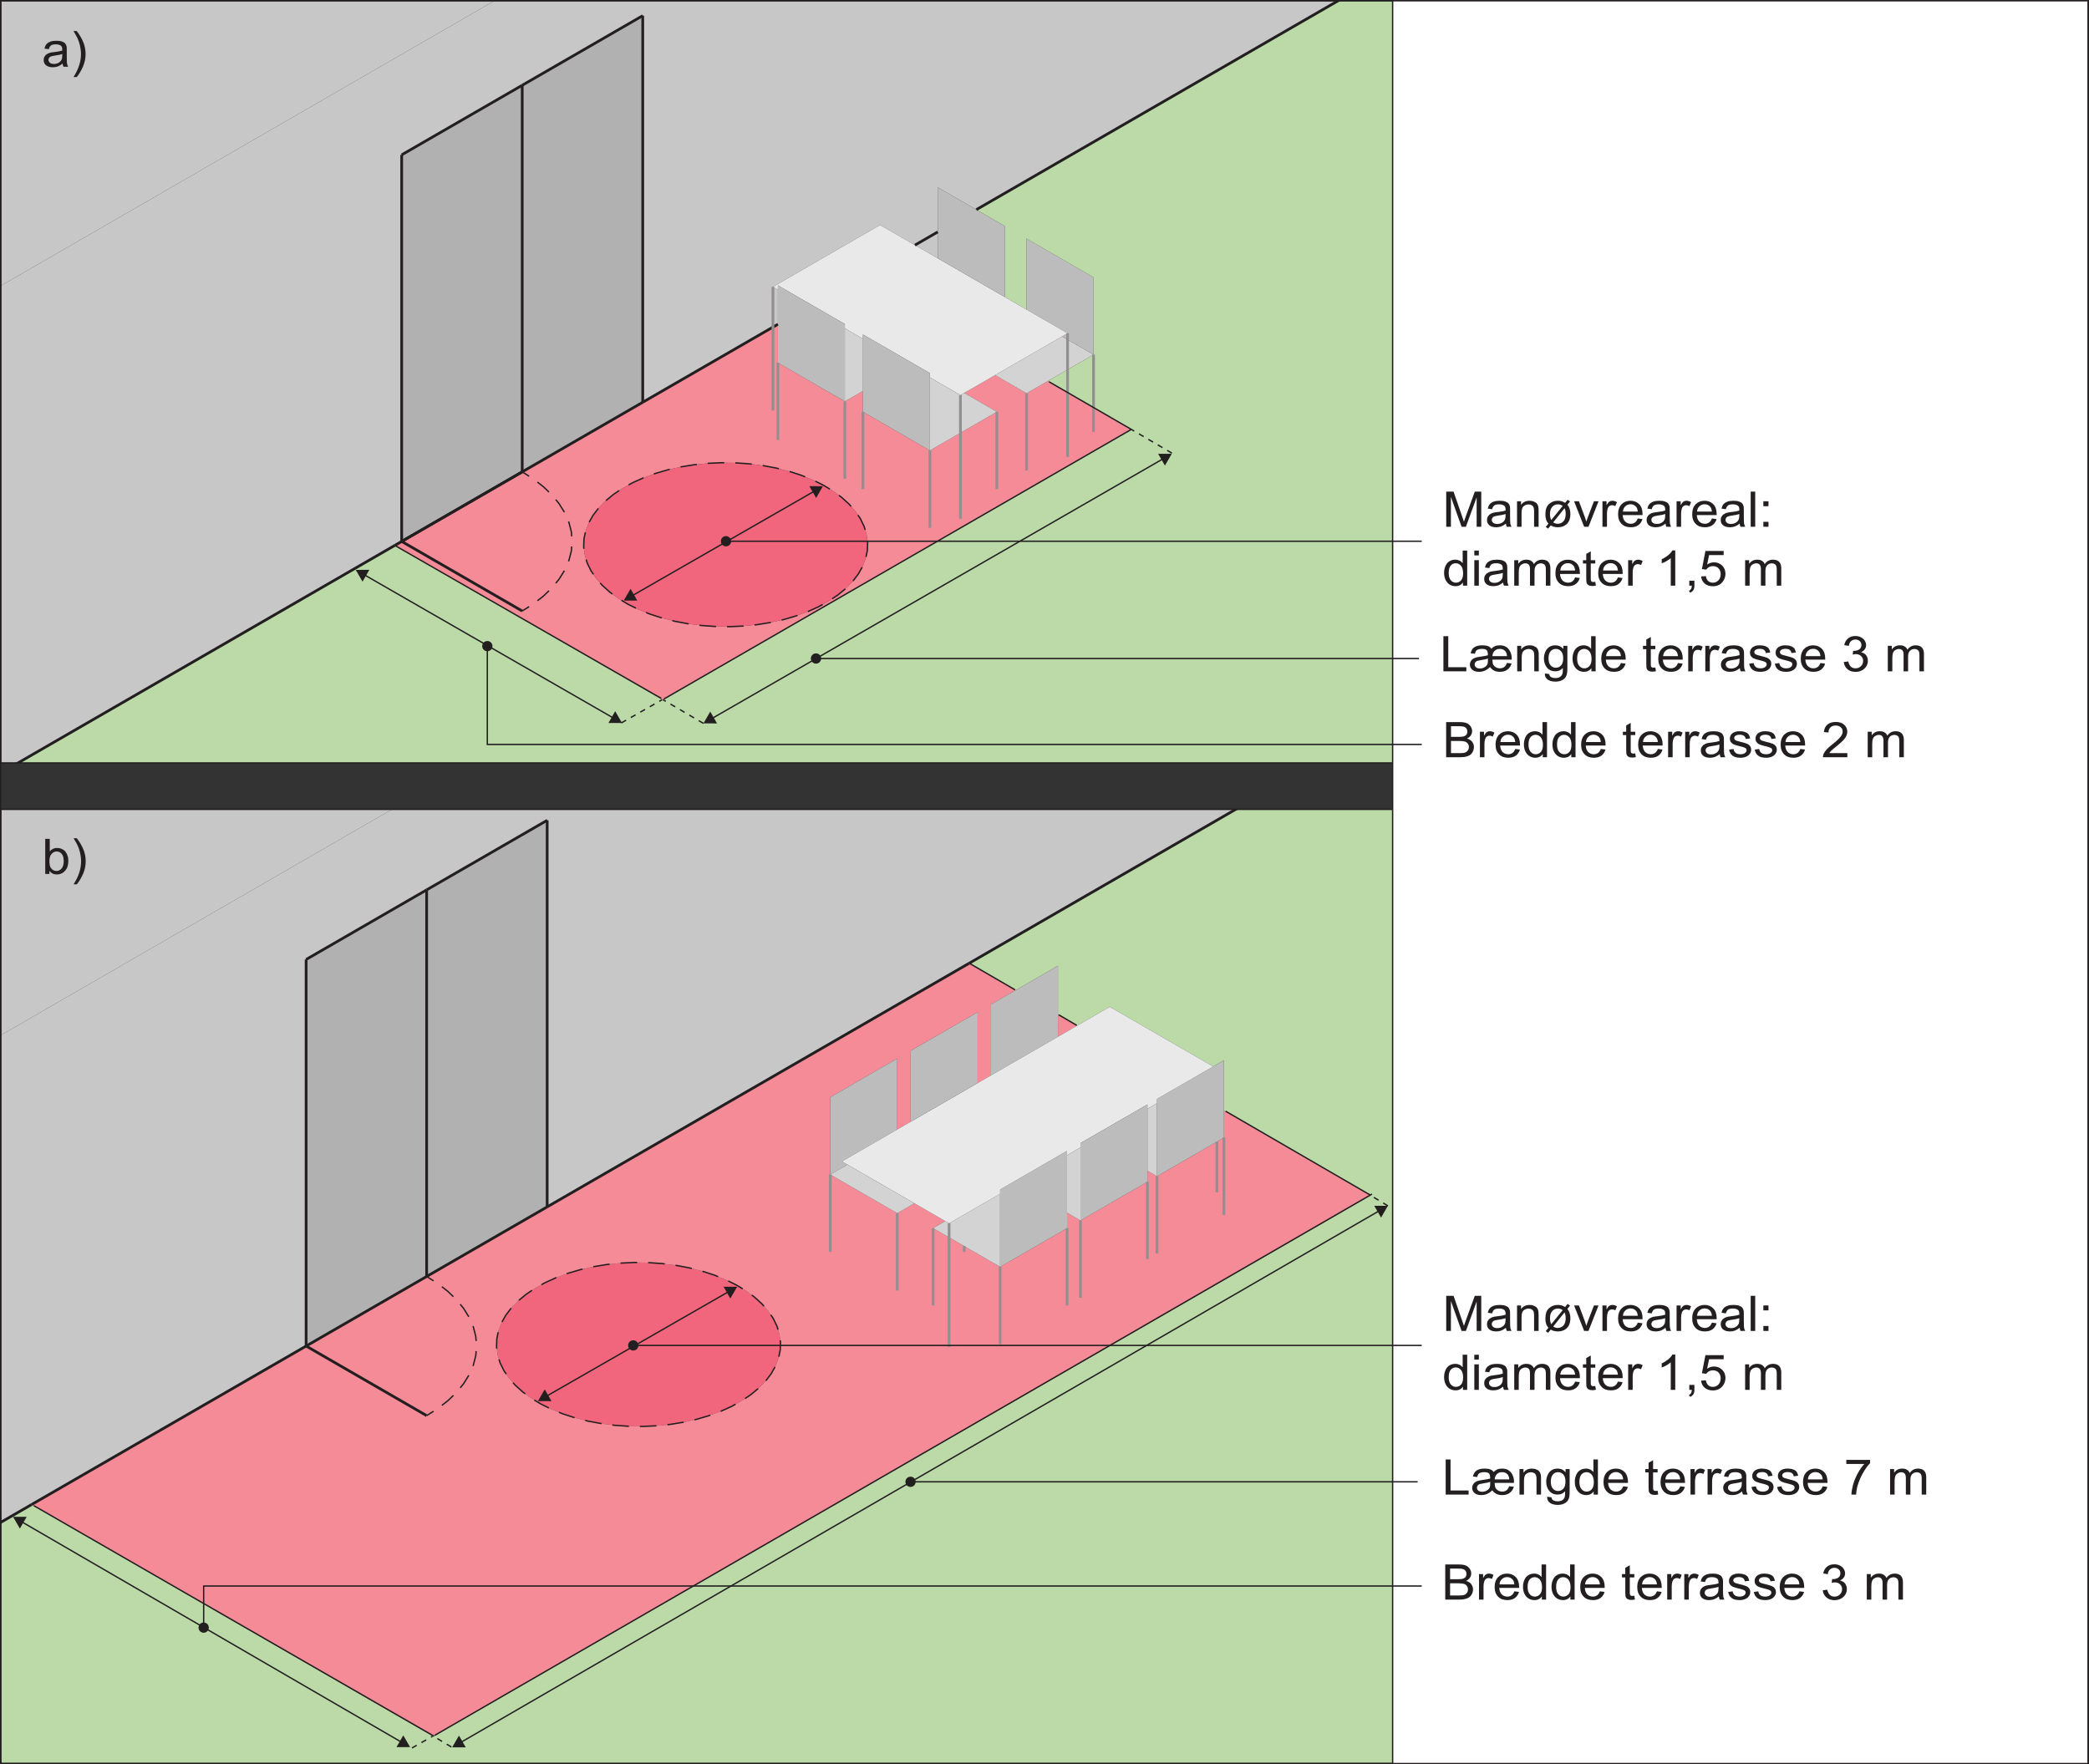
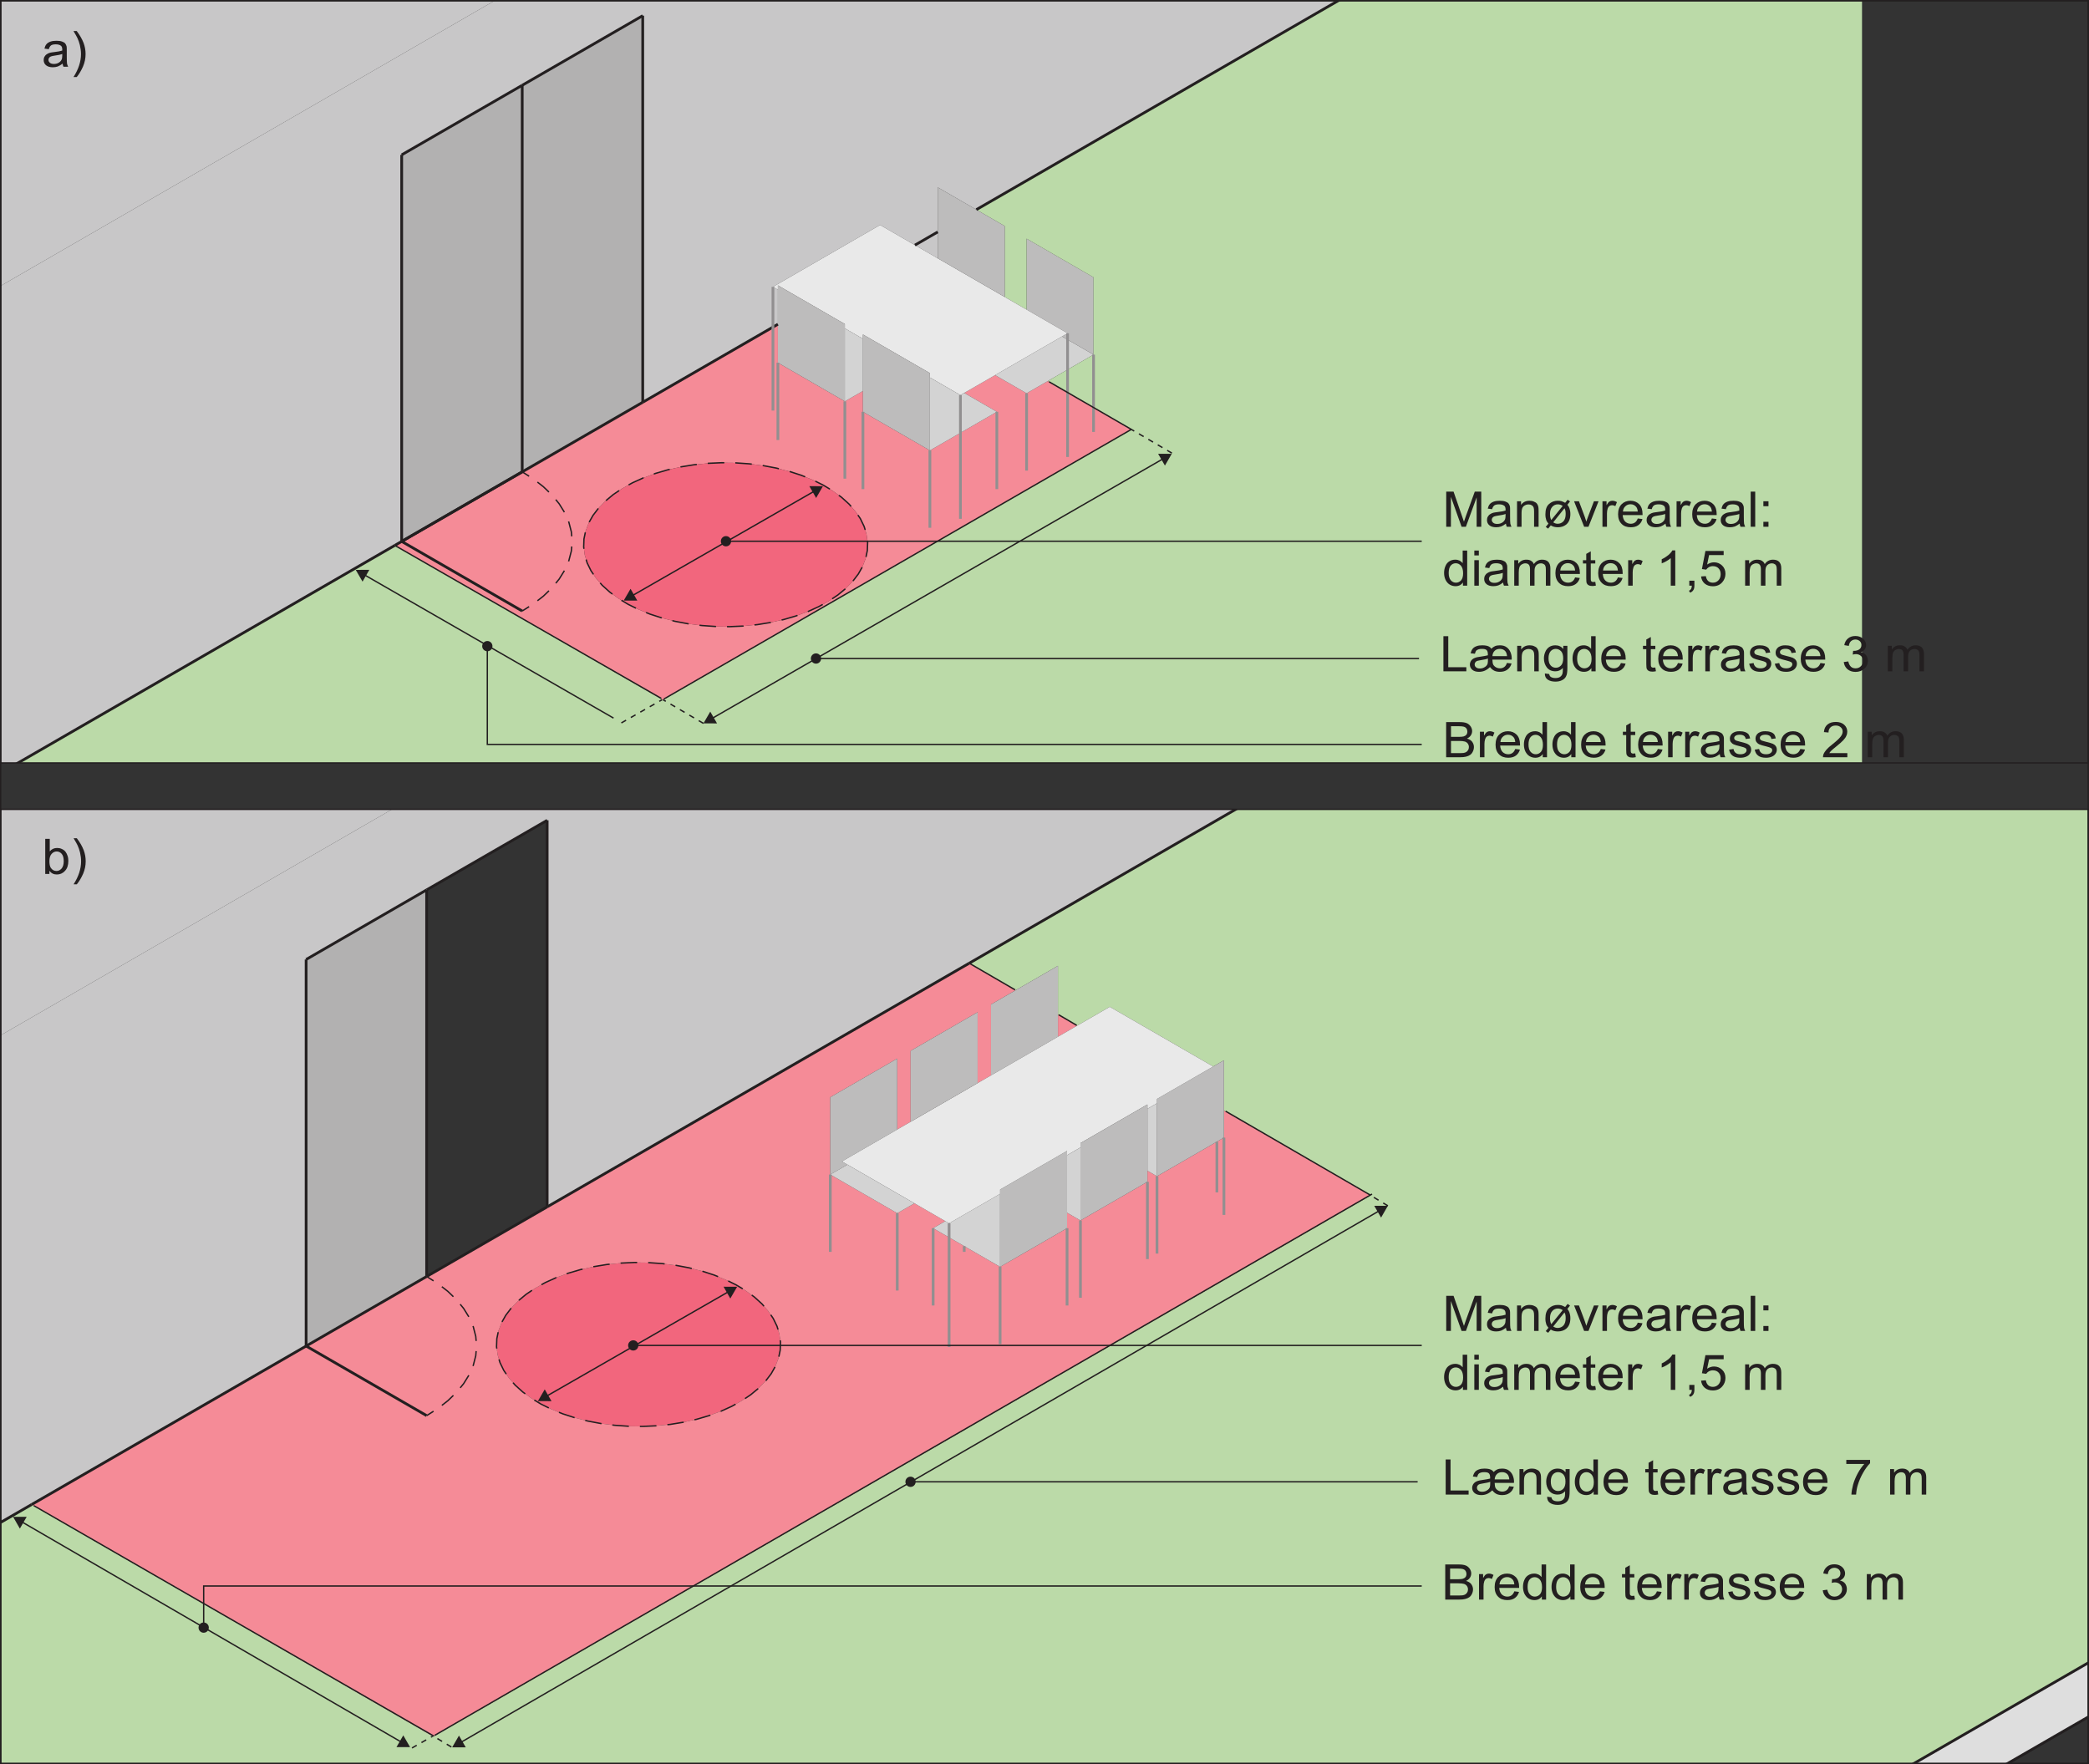
<svg xmlns="http://www.w3.org/2000/svg" xmlns:xlink="http://www.w3.org/1999/xlink" width="382.95pt" height="323.41pt" viewBox="0 0 382.95 323.41" version="1.1">
  <rect x="0" y="0" width="382.95" height="323.41" fill="#333333" stroke="none" />
  <defs>
    <g>
      <symbol overflow="visible" id="glyph0-0">
-         <path style="stroke:none;" d="M 5.875 0 L 5.875 -5.625 L 1.172 -5.625 L 1.172 0 Z M 1.328 -5.484 L 5.734 -5.484 L 5.734 -0.141 L 1.328 -0.141 Z M 1.328 -5.484 " />
-       </symbol>
+         </symbol>
      <symbol overflow="visible" id="glyph0-1">
        <path style="stroke:none;" d="M 1.375 -0.578 C 1.719 -0.125 2.156 0.094 2.734 0.094 C 3.312 0.094 3.812 -0.109 4.219 -0.562 C 4.641 -0.984 4.844 -1.609 4.844 -2.406 C 4.844 -2.75 4.797 -3.062 4.688 -3.359 C 4.594 -3.641 4.469 -3.891 4.297 -4.109 C 4.125 -4.312 3.891 -4.484 3.625 -4.594 C 3.359 -4.719 3.078 -4.766 2.781 -4.766 C 2.234 -4.766 1.781 -4.562 1.438 -4.141 L 1.438 -6.438 L 0.609 -6.438 L 0.609 0 L 1.375 0 Z M 1.766 -3.672 C 2.031 -3.969 2.344 -4.125 2.703 -4.125 C 3.062 -4.125 3.375 -3.984 3.625 -3.688 C 3.875 -3.406 4 -2.953 4 -2.344 C 4 -1.75 3.859 -1.297 3.609 -1 C 3.344 -0.703 3.031 -0.547 2.672 -0.547 C 2.219 -0.547 1.875 -0.75 1.609 -1.156 C 1.453 -1.406 1.375 -1.812 1.375 -2.359 C 1.375 -2.938 1.5 -3.375 1.766 -3.672 Z M 1.766 -3.672 " />
      </symbol>
      <symbol overflow="visible" id="glyph0-2">
        <path style="stroke:none;" d="M 2.328 -0.047 C 2.641 -0.781 2.797 -1.547 2.797 -2.328 C 2.797 -3.031 2.672 -3.703 2.438 -4.344 C 2.156 -5.078 1.734 -5.812 1.172 -6.547 L 0.578 -6.547 C 0.953 -5.938 1.188 -5.5 1.312 -5.234 C 1.5 -4.828 1.641 -4.406 1.75 -3.969 C 1.875 -3.422 1.953 -2.875 1.953 -2.328 C 1.953 -0.922 1.484 0.484 0.578 1.891 L 1.172 1.891 C 1.625 1.344 2 0.688 2.328 -0.047 Z M 2.328 -0.047 " />
      </symbol>
      <symbol overflow="visible" id="glyph0-3">
        <path style="stroke:none;" d="M 3.969 0 L 4.828 0 C 4.734 -0.188 4.672 -0.375 4.625 -0.562 C 4.594 -0.75 4.578 -1.219 4.578 -1.953 L 4.578 -3 C 4.578 -3.359 4.578 -3.594 4.547 -3.734 C 4.484 -3.953 4.406 -4.125 4.281 -4.281 C 4.156 -4.422 3.969 -4.531 3.703 -4.625 C 3.438 -4.719 3.109 -4.766 2.688 -4.766 C 2.266 -4.766 1.906 -4.719 1.578 -4.609 C 1.266 -4.484 1.016 -4.344 0.844 -4.125 C 0.672 -3.938 0.562 -3.656 0.484 -3.328 L 1.281 -3.219 C 1.375 -3.562 1.516 -3.781 1.703 -3.922 C 1.891 -4.047 2.172 -4.109 2.562 -4.109 C 2.984 -4.109 3.297 -4.016 3.516 -3.844 C 3.672 -3.719 3.75 -3.484 3.75 -3.172 C 3.75 -3.141 3.75 -3.062 3.75 -2.969 C 3.422 -2.859 2.938 -2.766 2.25 -2.688 C 1.938 -2.656 1.688 -2.609 1.531 -2.578 C 1.312 -2.516 1.109 -2.438 0.938 -2.312 C 0.75 -2.203 0.609 -2.047 0.5 -1.859 C 0.391 -1.672 0.344 -1.453 0.344 -1.234 C 0.344 -0.844 0.484 -0.516 0.766 -0.281 C 1.062 -0.031 1.484 0.094 2.016 0.094 C 2.328 0.094 2.641 0.047 2.922 -0.047 C 3.203 -0.156 3.5 -0.328 3.812 -0.578 C 3.844 -0.359 3.891 -0.172 3.969 0 Z M 3.75 -2.047 C 3.75 -1.703 3.703 -1.438 3.609 -1.266 C 3.484 -1.031 3.312 -0.859 3.062 -0.719 C 2.812 -0.578 2.531 -0.516 2.203 -0.516 C 1.875 -0.516 1.641 -0.594 1.484 -0.734 C 1.312 -0.875 1.219 -1.047 1.219 -1.266 C 1.219 -1.391 1.266 -1.516 1.328 -1.625 C 1.406 -1.75 1.531 -1.828 1.672 -1.891 C 1.812 -1.938 2.047 -2 2.391 -2.047 C 2.984 -2.125 3.438 -2.219 3.75 -2.344 Z M 3.75 -2.047 " />
      </symbol>
      <symbol overflow="visible" id="glyph0-4">
        <path style="stroke:none;" d="M 3.25 0 C 3.688 0 4.047 -0.031 4.344 -0.109 C 4.641 -0.188 4.875 -0.281 5.078 -0.422 C 5.281 -0.562 5.453 -0.766 5.578 -1.031 C 5.703 -1.281 5.781 -1.562 5.781 -1.875 C 5.781 -2.234 5.656 -2.562 5.453 -2.844 C 5.234 -3.125 4.906 -3.312 4.5 -3.422 C 4.828 -3.578 5.062 -3.766 5.219 -4.016 C 5.375 -4.25 5.453 -4.516 5.453 -4.797 C 5.453 -5.094 5.359 -5.375 5.188 -5.641 C 5 -5.906 4.766 -6.125 4.453 -6.25 C 4.141 -6.375 3.719 -6.438 3.219 -6.438 L 0.688 -6.438 L 0.688 0 Z M 1.578 -5.688 L 2.922 -5.688 C 3.422 -5.688 3.75 -5.656 3.953 -5.594 C 4.141 -5.531 4.312 -5.422 4.406 -5.266 C 4.516 -5.109 4.578 -4.906 4.578 -4.703 C 4.578 -4.469 4.516 -4.281 4.406 -4.125 C 4.281 -3.984 4.109 -3.875 3.891 -3.812 C 3.719 -3.766 3.438 -3.734 3.031 -3.734 L 1.578 -3.734 Z M 1.578 -2.984 L 3.141 -2.984 C 3.562 -2.984 3.891 -2.938 4.125 -2.875 C 4.359 -2.797 4.531 -2.672 4.656 -2.5 C 4.781 -2.328 4.859 -2.109 4.859 -1.875 C 4.859 -1.672 4.812 -1.469 4.719 -1.328 C 4.625 -1.156 4.516 -1.047 4.391 -0.969 C 4.25 -0.875 4.078 -0.812 3.859 -0.781 C 3.75 -0.766 3.547 -0.75 3.25 -0.75 L 1.578 -0.75 Z M 1.578 -2.984 " />
      </symbol>
      <symbol overflow="visible" id="glyph0-5">
        <path style="stroke:none;" d="M 1.438 0 L 1.438 -2.438 C 1.438 -2.766 1.484 -3.078 1.578 -3.359 C 1.641 -3.547 1.734 -3.688 1.875 -3.797 C 2.016 -3.891 2.188 -3.953 2.375 -3.953 C 2.562 -3.953 2.766 -3.891 2.969 -3.781 L 3.266 -4.516 C 2.969 -4.688 2.688 -4.766 2.422 -4.766 C 2.219 -4.766 2.047 -4.719 1.875 -4.609 C 1.719 -4.516 1.547 -4.281 1.359 -3.953 L 1.359 -4.672 L 0.609 -4.672 L 0.609 0 Z M 1.438 0 " />
      </symbol>
      <symbol overflow="visible" id="glyph0-6">
        <path style="stroke:none;" d="M 3.438 -0.781 C 3.219 -0.625 2.969 -0.547 2.672 -0.547 C 2.25 -0.547 1.922 -0.688 1.641 -0.953 C 1.375 -1.234 1.219 -1.625 1.188 -2.141 L 4.828 -2.141 C 4.828 -2.219 4.828 -2.297 4.828 -2.344 C 4.828 -3.109 4.625 -3.703 4.219 -4.125 C 3.797 -4.547 3.266 -4.766 2.625 -4.766 C 1.953 -4.766 1.406 -4.547 0.984 -4.125 C 0.562 -3.688 0.344 -3.078 0.344 -2.297 C 0.344 -1.531 0.562 -0.953 0.984 -0.531 C 1.391 -0.109 1.953 0.094 2.672 0.094 C 3.234 0.094 3.703 -0.031 4.062 -0.297 C 4.422 -0.562 4.672 -0.922 4.812 -1.406 L 3.953 -1.516 C 3.828 -1.172 3.656 -0.938 3.438 -0.781 Z M 1.672 -3.75 C 1.922 -4 2.25 -4.125 2.625 -4.125 C 3.047 -4.125 3.391 -3.969 3.656 -3.656 C 3.812 -3.469 3.922 -3.172 3.953 -2.781 L 1.234 -2.781 C 1.266 -3.188 1.406 -3.516 1.672 -3.75 Z M 1.672 -3.75 " />
      </symbol>
      <symbol overflow="visible" id="glyph0-7">
        <path style="stroke:none;" d="M 4.547 0 L 4.547 -6.438 L 3.719 -6.438 L 3.719 -4.125 C 3.578 -4.312 3.391 -4.469 3.156 -4.594 C 2.922 -4.703 2.656 -4.766 2.375 -4.766 C 1.969 -4.766 1.609 -4.672 1.281 -4.469 C 0.953 -4.266 0.719 -3.984 0.562 -3.594 C 0.391 -3.219 0.312 -2.797 0.312 -2.328 C 0.312 -1.859 0.406 -1.438 0.578 -1.062 C 0.766 -0.703 1 -0.406 1.328 -0.203 C 1.672 0 2.016 0.094 2.406 0.094 C 3.016 0.094 3.469 -0.141 3.766 -0.594 L 3.766 0 Z M 1.531 -3.688 C 1.781 -3.969 2.078 -4.109 2.453 -4.109 C 2.828 -4.109 3.141 -3.953 3.406 -3.656 C 3.656 -3.359 3.797 -2.891 3.797 -2.266 C 3.797 -1.688 3.672 -1.25 3.422 -0.969 C 3.156 -0.688 2.844 -0.547 2.484 -0.547 C 2.125 -0.547 1.812 -0.688 1.547 -0.984 C 1.281 -1.281 1.156 -1.734 1.156 -2.328 C 1.156 -2.938 1.281 -3.391 1.531 -3.688 Z M 1.531 -3.688 " />
      </symbol>
      <symbol overflow="visible" id="glyph0-8">
        <path style="stroke:none;" d="" />
      </symbol>
      <symbol overflow="visible" id="glyph0-9">
        <path style="stroke:none;" d="M 2.062 -0.672 C 1.938 -0.672 1.844 -0.688 1.781 -0.734 C 1.719 -0.781 1.672 -0.812 1.641 -0.891 C 1.609 -0.953 1.594 -1.094 1.594 -1.328 L 1.594 -4.062 L 2.422 -4.062 L 2.422 -4.672 L 1.594 -4.672 L 1.594 -6.297 L 0.766 -5.828 L 0.766 -4.672 L 0.156 -4.672 L 0.156 -4.062 L 0.766 -4.062 L 0.766 -1.375 C 0.766 -0.891 0.797 -0.578 0.859 -0.438 C 0.938 -0.281 1.047 -0.156 1.219 -0.078 C 1.375 0.016 1.609 0.062 1.906 0.062 C 2.094 0.062 2.297 0.031 2.531 -0.016 L 2.422 -0.703 C 2.266 -0.688 2.141 -0.672 2.062 -0.672 Z M 2.062 -0.672 " />
      </symbol>
      <symbol overflow="visible" id="glyph0-10">
        <path style="stroke:none;" d="M 0.938 -0.281 C 1.266 -0.031 1.734 0.094 2.375 0.094 C 2.766 0.094 3.109 0.031 3.406 -0.094 C 3.719 -0.219 3.938 -0.391 4.094 -0.625 C 4.266 -0.859 4.344 -1.109 4.344 -1.375 C 4.344 -1.641 4.281 -1.875 4.141 -2.047 C 4.016 -2.234 3.828 -2.359 3.609 -2.469 C 3.375 -2.562 2.969 -2.688 2.375 -2.828 C 1.969 -2.938 1.734 -3 1.641 -3.031 C 1.5 -3.094 1.406 -3.156 1.328 -3.234 C 1.266 -3.328 1.234 -3.422 1.234 -3.516 C 1.234 -3.688 1.312 -3.828 1.484 -3.938 C 1.641 -4.062 1.906 -4.125 2.281 -4.125 C 2.609 -4.125 2.844 -4.047 3.031 -3.922 C 3.203 -3.781 3.312 -3.594 3.344 -3.344 L 4.156 -3.453 C 4.094 -3.766 4 -4 3.875 -4.188 C 3.734 -4.359 3.516 -4.516 3.234 -4.609 C 2.938 -4.719 2.609 -4.766 2.234 -4.766 C 1.969 -4.766 1.734 -4.75 1.516 -4.688 C 1.281 -4.609 1.125 -4.531 0.984 -4.453 C 0.812 -4.328 0.672 -4.188 0.578 -4 C 0.484 -3.828 0.438 -3.641 0.438 -3.422 C 0.438 -3.203 0.484 -2.984 0.609 -2.797 C 0.734 -2.625 0.906 -2.469 1.141 -2.359 C 1.375 -2.25 1.797 -2.125 2.406 -1.984 C 2.844 -1.875 3.125 -1.781 3.25 -1.703 C 3.422 -1.609 3.5 -1.469 3.5 -1.281 C 3.5 -1.094 3.406 -0.922 3.219 -0.781 C 3.031 -0.625 2.75 -0.547 2.375 -0.547 C 2 -0.547 1.703 -0.625 1.5 -0.797 C 1.281 -0.969 1.156 -1.203 1.109 -1.516 L 0.297 -1.391 C 0.391 -0.906 0.594 -0.531 0.938 -0.281 Z M 0.938 -0.281 " />
      </symbol>
      <symbol overflow="visible" id="glyph0-11">
        <path style="stroke:none;" d="M 1.422 -0.75 C 1.516 -0.906 1.641 -1.047 1.781 -1.188 C 1.922 -1.328 2.234 -1.609 2.734 -2 C 3.328 -2.469 3.75 -2.859 4 -3.125 C 4.266 -3.406 4.453 -3.672 4.547 -3.922 C 4.672 -4.172 4.719 -4.422 4.719 -4.688 C 4.719 -5.188 4.531 -5.609 4.156 -5.953 C 3.781 -6.297 3.266 -6.469 2.625 -6.469 C 1.984 -6.469 1.469 -6.312 1.094 -6 C 0.703 -5.672 0.484 -5.219 0.438 -4.609 L 1.281 -4.531 C 1.281 -4.938 1.406 -5.25 1.641 -5.469 C 1.875 -5.703 2.203 -5.812 2.609 -5.812 C 2.984 -5.812 3.297 -5.703 3.531 -5.484 C 3.766 -5.281 3.875 -5.016 3.875 -4.703 C 3.875 -4.406 3.75 -4.078 3.484 -3.75 C 3.219 -3.406 2.734 -2.953 2 -2.375 C 1.531 -2.016 1.172 -1.688 0.922 -1.406 C 0.672 -1.125 0.484 -0.844 0.359 -0.547 C 0.297 -0.375 0.266 -0.188 0.266 0 L 4.734 0 L 4.734 -0.75 Z M 1.422 -0.75 " />
      </symbol>
      <symbol overflow="visible" id="glyph0-12">
        <path style="stroke:none;" d="M 1.453 0 L 1.453 -2.422 C 1.453 -2.844 1.5 -3.172 1.578 -3.391 C 1.672 -3.625 1.812 -3.781 2.016 -3.906 C 2.203 -4.016 2.422 -4.094 2.656 -4.094 C 2.969 -4.094 3.172 -4 3.312 -3.828 C 3.453 -3.641 3.516 -3.391 3.516 -3.031 L 3.516 0 L 4.344 0 L 4.344 -2.703 C 4.344 -3.188 4.453 -3.531 4.688 -3.766 C 4.906 -3.984 5.203 -4.094 5.547 -4.094 C 5.734 -4.094 5.891 -4.047 6.031 -3.953 C 6.188 -3.875 6.281 -3.766 6.328 -3.625 C 6.391 -3.484 6.422 -3.266 6.422 -2.938 L 6.422 0 L 7.25 0 L 7.25 -3.203 C 7.25 -3.734 7.109 -4.125 6.844 -4.391 C 6.578 -4.641 6.219 -4.766 5.734 -4.766 C 5.109 -4.766 4.594 -4.5 4.219 -3.953 C 4.125 -4.219 3.953 -4.406 3.719 -4.547 C 3.5 -4.703 3.203 -4.766 2.844 -4.766 C 2.516 -4.766 2.234 -4.703 1.969 -4.562 C 1.719 -4.422 1.516 -4.234 1.359 -4.016 L 1.359 -4.672 L 0.625 -4.672 L 0.625 0 Z M 1.453 0 " />
      </symbol>
      <symbol overflow="visible" id="glyph0-13">
        <path style="stroke:none;" d="M 4.891 0 L 4.891 -0.75 L 1.578 -0.75 L 1.578 -6.438 L 0.688 -6.438 L 0.688 0 Z M 4.891 0 " />
      </symbol>
      <symbol overflow="visible" id="glyph0-14">
        <path style="stroke:none;" d="M 7.094 -1.531 C 7 -1.219 6.859 -0.984 6.641 -0.812 C 6.422 -0.641 6.156 -0.547 5.844 -0.547 C 5.562 -0.547 5.328 -0.609 5.094 -0.734 C 4.875 -0.859 4.703 -1.031 4.594 -1.219 C 4.5 -1.406 4.453 -1.703 4.438 -2.141 L 7.969 -2.141 C 7.984 -2.266 7.984 -2.344 7.984 -2.406 C 7.984 -2.766 7.906 -3.141 7.75 -3.516 C 7.594 -3.891 7.359 -4.188 7.031 -4.422 C 6.719 -4.656 6.297 -4.766 5.812 -4.766 C 5.453 -4.766 5.156 -4.719 4.906 -4.609 C 4.672 -4.5 4.438 -4.344 4.25 -4.141 C 4.125 -4.328 3.969 -4.469 3.797 -4.547 C 3.484 -4.703 3.062 -4.766 2.562 -4.766 C 2.156 -4.766 1.812 -4.719 1.5 -4.594 C 1.203 -4.484 0.969 -4.328 0.812 -4.125 C 0.656 -3.922 0.531 -3.656 0.438 -3.312 L 1.234 -3.219 C 1.297 -3.469 1.375 -3.641 1.453 -3.766 C 1.547 -3.875 1.688 -3.953 1.859 -4.016 C 2.047 -4.094 2.266 -4.109 2.547 -4.109 C 2.938 -4.109 3.219 -4.047 3.375 -3.891 C 3.531 -3.75 3.609 -3.484 3.609 -3.109 C 3.609 -3.062 3.609 -3 3.609 -2.938 C 3.297 -2.859 2.922 -2.781 2.453 -2.719 C 1.875 -2.641 1.438 -2.562 1.172 -2.438 C 0.891 -2.328 0.688 -2.156 0.531 -1.938 C 0.391 -1.719 0.312 -1.484 0.312 -1.234 C 0.312 -0.859 0.453 -0.547 0.75 -0.281 C 1.047 -0.031 1.453 0.094 1.969 0.094 C 2.359 0.094 2.703 0.031 3.031 -0.109 C 3.359 -0.25 3.672 -0.469 4 -0.781 C 4.234 -0.469 4.5 -0.25 4.781 -0.109 C 5.078 0.031 5.422 0.094 5.812 0.094 C 6.359 0.094 6.812 -0.031 7.172 -0.297 C 7.547 -0.562 7.812 -0.938 7.953 -1.438 Z M 4.859 -3.766 C 5.094 -4 5.422 -4.109 5.797 -4.109 C 6.188 -4.109 6.484 -4 6.719 -3.781 C 6.953 -3.578 7.078 -3.234 7.125 -2.781 L 4.438 -2.781 C 4.469 -3.203 4.609 -3.531 4.859 -3.766 Z M 3.562 -1.391 C 3.484 -1.141 3.312 -0.938 3.047 -0.781 C 2.797 -0.609 2.484 -0.516 2.141 -0.516 C 1.828 -0.516 1.594 -0.594 1.438 -0.734 C 1.266 -0.875 1.188 -1.047 1.188 -1.266 C 1.188 -1.469 1.281 -1.656 1.453 -1.797 C 1.594 -1.906 1.828 -1.969 2.156 -2.016 C 2.891 -2.141 3.391 -2.234 3.625 -2.344 C 3.625 -1.859 3.609 -1.547 3.562 -1.391 Z M 3.562 -1.391 " />
      </symbol>
      <symbol overflow="visible" id="glyph0-15">
        <path style="stroke:none;" d="M 1.453 0 L 1.453 -2.547 C 1.453 -3.156 1.578 -3.562 1.828 -3.766 C 2.094 -3.984 2.391 -4.094 2.734 -4.094 C 2.969 -4.094 3.156 -4.047 3.312 -3.938 C 3.484 -3.859 3.594 -3.719 3.656 -3.562 C 3.719 -3.406 3.75 -3.156 3.75 -2.828 L 3.75 0 L 4.578 0 L 4.578 -2.875 C 4.578 -3.234 4.562 -3.484 4.531 -3.641 C 4.484 -3.859 4.406 -4.062 4.281 -4.219 C 4.156 -4.391 3.969 -4.516 3.719 -4.609 C 3.484 -4.719 3.203 -4.766 2.922 -4.766 C 2.234 -4.766 1.719 -4.516 1.359 -4 L 1.359 -4.672 L 0.625 -4.672 L 0.625 0 Z M 1.453 0 " />
      </symbol>
      <symbol overflow="visible" id="glyph0-16">
        <path style="stroke:none;" d="M 0.984 1.516 C 1.344 1.766 1.812 1.891 2.406 1.891 C 2.891 1.891 3.297 1.797 3.625 1.625 C 3.969 1.453 4.219 1.219 4.359 0.906 C 4.531 0.609 4.594 0.094 4.594 -0.641 L 4.594 -4.672 L 3.844 -4.672 L 3.844 -4.094 C 3.469 -4.547 2.984 -4.766 2.406 -4.766 C 1.984 -4.766 1.609 -4.672 1.281 -4.469 C 0.969 -4.25 0.719 -3.969 0.562 -3.594 C 0.391 -3.219 0.297 -2.812 0.297 -2.359 C 0.297 -1.703 0.484 -1.156 0.844 -0.688 C 1.219 -0.234 1.734 0 2.406 0 C 2.938 0 3.391 -0.203 3.766 -0.609 C 3.766 -0.094 3.75 0.25 3.703 0.391 C 3.625 0.672 3.484 0.859 3.266 1.016 C 3.062 1.156 2.781 1.234 2.391 1.234 C 2.031 1.234 1.75 1.156 1.547 1.016 C 1.391 0.906 1.297 0.734 1.266 0.5 L 0.469 0.391 C 0.453 0.891 0.625 1.266 0.984 1.516 Z M 1.531 -3.688 C 1.781 -3.969 2.094 -4.109 2.469 -4.109 C 2.844 -4.109 3.156 -3.969 3.438 -3.688 C 3.703 -3.391 3.828 -2.969 3.828 -2.391 C 3.828 -1.797 3.703 -1.359 3.438 -1.078 C 3.172 -0.797 2.859 -0.656 2.484 -0.656 C 2.094 -0.656 1.781 -0.797 1.531 -1.078 C 1.266 -1.359 1.141 -1.812 1.141 -2.406 C 1.141 -2.984 1.281 -3.406 1.531 -3.688 Z M 1.531 -3.688 " />
      </symbol>
      <symbol overflow="visible" id="glyph0-17">
        <path style="stroke:none;" d="M 3.734 -5.609 C 3.312 -5.141 2.922 -4.594 2.547 -3.922 C 2.188 -3.25 1.891 -2.562 1.688 -1.844 C 1.5 -1.125 1.391 -0.5 1.375 0 L 2.234 0 C 2.281 -0.641 2.375 -1.234 2.547 -1.766 C 2.781 -2.531 3.109 -3.281 3.516 -4 C 3.938 -4.734 4.359 -5.312 4.797 -5.75 L 4.797 -6.359 L 0.438 -6.359 L 0.438 -5.609 Z M 3.734 -5.609 " />
      </symbol>
      <symbol overflow="visible" id="glyph0-18">
        <path style="stroke:none;" d="M 1.062 -0.391 C 1.453 -0.062 1.953 0.109 2.547 0.109 C 3.188 0.109 3.734 -0.094 4.172 -0.484 C 4.594 -0.875 4.812 -1.344 4.812 -1.906 C 4.812 -2.328 4.688 -2.672 4.484 -2.953 C 4.266 -3.234 3.953 -3.406 3.547 -3.5 C 3.859 -3.641 4.078 -3.812 4.25 -4.047 C 4.406 -4.266 4.484 -4.531 4.484 -4.797 C 4.484 -5.094 4.391 -5.375 4.234 -5.625 C 4.062 -5.891 3.828 -6.094 3.516 -6.25 C 3.203 -6.406 2.875 -6.469 2.5 -6.469 C 1.969 -6.469 1.531 -6.328 1.172 -6.031 C 0.812 -5.734 0.578 -5.328 0.484 -4.797 L 1.312 -4.656 C 1.375 -5.047 1.5 -5.344 1.719 -5.531 C 1.938 -5.719 2.203 -5.828 2.531 -5.828 C 2.844 -5.828 3.109 -5.719 3.328 -5.531 C 3.531 -5.344 3.625 -5.109 3.625 -4.812 C 3.625 -4.453 3.484 -4.188 3.203 -4 C 2.922 -3.828 2.609 -3.75 2.25 -3.75 C 2.219 -3.75 2.172 -3.75 2.109 -3.75 L 2.031 -3.062 C 2.25 -3.125 2.453 -3.156 2.609 -3.156 C 2.984 -3.156 3.312 -3.031 3.562 -2.797 C 3.812 -2.562 3.938 -2.266 3.938 -1.906 C 3.938 -1.516 3.797 -1.203 3.531 -0.938 C 3.266 -0.672 2.938 -0.547 2.547 -0.547 C 2.203 -0.547 1.922 -0.641 1.703 -0.844 C 1.484 -1.047 1.312 -1.375 1.219 -1.812 L 0.391 -1.703 C 0.453 -1.172 0.672 -0.734 1.062 -0.391 Z M 1.062 -0.391 " />
      </symbol>
      <symbol overflow="visible" id="glyph0-19">
        <path style="stroke:none;" d="M 1.562 0 L 1.562 -5.484 L 3.516 0 L 4.312 0 L 6.281 -5.391 L 6.281 0 L 7.125 0 L 7.125 -6.438 L 5.938 -6.438 L 4.312 -1.969 C 4.141 -1.5 4.031 -1.156 3.953 -0.922 C 3.891 -1.141 3.781 -1.453 3.625 -1.875 L 2.047 -6.438 L 0.703 -6.438 L 0.703 0 Z M 1.562 0 " />
      </symbol>
      <symbol overflow="visible" id="glyph0-20">
        <path style="stroke:none;" d="M 3.547 -4.688 C 3.344 -4.75 3.109 -4.766 2.844 -4.766 C 2.25 -4.766 1.719 -4.578 1.266 -4.172 C 0.812 -3.781 0.594 -3.156 0.594 -2.266 C 0.594 -1.859 0.656 -1.5 0.766 -1.172 C 0.844 -0.984 0.984 -0.781 1.156 -0.578 L 0.656 0.031 L 1.094 0.344 L 1.578 -0.25 C 1.953 -0.016 2.375 0.094 2.875 0.094 C 3.469 0.094 3.969 -0.062 4.391 -0.391 C 4.906 -0.812 5.172 -1.453 5.172 -2.328 C 5.172 -2.719 5.109 -3.062 5.016 -3.344 C 4.953 -3.562 4.828 -3.781 4.625 -4.031 L 5.109 -4.641 L 4.672 -4.953 L 4.219 -4.391 C 3.984 -4.516 3.766 -4.609 3.547 -4.688 Z M 1.672 -1.234 C 1.516 -1.531 1.438 -1.891 1.438 -2.328 C 1.438 -2.922 1.578 -3.359 1.859 -3.656 C 2.125 -3.953 2.469 -4.109 2.875 -4.109 C 3.188 -4.109 3.484 -4.016 3.766 -3.812 Z M 4.266 -2.922 C 4.297 -2.75 4.312 -2.562 4.312 -2.344 C 4.312 -1.75 4.172 -1.297 3.906 -1 C 3.625 -0.703 3.266 -0.547 2.844 -0.547 C 2.547 -0.547 2.281 -0.641 2.031 -0.812 L 4.094 -3.391 C 4.188 -3.188 4.25 -3.047 4.266 -2.922 Z M 4.266 -2.922 " />
      </symbol>
      <symbol overflow="visible" id="glyph0-21">
        <path style="stroke:none;" d="M 2.75 0 L 4.594 -4.672 L 3.75 -4.672 L 2.656 -1.812 C 2.531 -1.469 2.422 -1.172 2.359 -0.938 C 2.25 -1.266 2.156 -1.578 2.047 -1.875 L 1 -4.672 L 0.109 -4.672 L 1.953 0 Z M 2.75 0 " />
      </symbol>
      <symbol overflow="visible" id="glyph0-22">
        <path style="stroke:none;" d="M 1.438 0 L 1.438 -6.438 L 0.609 -6.438 L 0.609 0 Z M 1.438 0 " />
      </symbol>
      <symbol overflow="visible" id="glyph0-23">
        <path style="stroke:none;" d="M 1.781 -3.766 L 1.781 -4.672 L 0.844 -4.672 L 0.844 -3.766 Z M 1.781 0 L 1.781 -0.906 L 0.844 -0.906 L 0.844 0 Z M 1.781 0 " />
      </symbol>
      <symbol overflow="visible" id="glyph0-24">
        <path style="stroke:none;" d="M 1.453 -5.547 L 1.453 -6.438 L 0.625 -6.438 L 0.625 -5.547 Z M 1.453 0 L 1.453 -4.672 L 0.625 -4.672 L 0.625 0 Z M 1.453 0 " />
      </symbol>
      <symbol overflow="visible" id="glyph0-25">
        <path style="stroke:none;" d="M 3.5 -6.469 L 2.969 -6.469 C 2.828 -6.188 2.578 -5.906 2.234 -5.609 C 1.875 -5.312 1.484 -5.062 1.016 -4.844 L 1.016 -4.094 C 1.266 -4.172 1.562 -4.312 1.891 -4.5 C 2.203 -4.688 2.469 -4.859 2.672 -5.047 L 2.672 0 L 3.5 0 Z M 3.5 -6.469 " />
      </symbol>
      <symbol overflow="visible" id="glyph0-26">
        <path style="stroke:none;" d="M 1.312 0 C 1.297 0.266 1.25 0.469 1.172 0.609 C 1.078 0.75 0.953 0.859 0.781 0.938 L 1 1.281 C 1.266 1.172 1.469 1.016 1.594 0.797 C 1.719 0.609 1.781 0.328 1.781 0 L 1.781 -0.906 L 0.844 -0.906 L 0.844 0 Z M 1.312 0 " />
      </symbol>
      <symbol overflow="visible" id="glyph0-27">
        <path style="stroke:none;" d="M 1.047 -0.391 C 1.453 -0.047 1.953 0.109 2.562 0.109 C 3.297 0.109 3.891 -0.156 4.312 -0.672 C 4.672 -1.094 4.859 -1.609 4.859 -2.188 C 4.859 -2.797 4.656 -3.297 4.25 -3.688 C 3.844 -4.078 3.344 -4.281 2.766 -4.281 C 2.328 -4.281 1.906 -4.141 1.5 -3.875 L 1.859 -5.609 L 4.531 -5.609 L 4.531 -6.359 L 1.188 -6.359 L 0.547 -3.047 L 1.328 -2.938 C 1.453 -3.125 1.625 -3.281 1.828 -3.406 C 2.047 -3.516 2.281 -3.578 2.547 -3.578 C 2.984 -3.578 3.328 -3.453 3.578 -3.188 C 3.844 -2.922 3.984 -2.562 3.984 -2.109 C 3.984 -1.641 3.844 -1.266 3.562 -0.969 C 3.297 -0.688 2.953 -0.547 2.562 -0.547 C 2.219 -0.547 1.938 -0.641 1.703 -0.844 C 1.484 -1.047 1.328 -1.344 1.266 -1.75 L 0.391 -1.688 C 0.453 -1.156 0.672 -0.719 1.047 -0.391 Z M 1.047 -0.391 " />
      </symbol>
    </g>
    <clipPath id="clip1">
      <path d="M 0.145 148.363 L 382.824 148.363 L 382.824 323.285 L 0.145 323.285 Z M 0.145 148.363 " />
    </clipPath>
    <clipPath id="clip2">
      <path d="M 0.145 148.363 L 349 148.363 L 349 323.285 L 0.145 323.285 Z M 0.145 148.363 " />
    </clipPath>
    <clipPath id="clip3">
      <path d="M 0.145 148.363 L 195 148.363 L 195 257 L 0.145 257 Z M 0.145 148.363 " />
    </clipPath>
    <clipPath id="clip4">
      <path d="M 257 267 L 382.824 267 L 382.824 323.285 L 257 323.285 Z M 257 267 " />
    </clipPath>
    <clipPath id="clip5">
      <path d="M 71 148.363 L 108 148.363 L 108 171 L 71 171 Z M 71 148.363 " />
    </clipPath>
    <clipPath id="clip6">
      <path d="M 267 270 L 382.824 270 L 382.824 323.285 L 267 323.285 Z M 267 270 " />
    </clipPath>
    <clipPath id="clip7">
      <path d="M 250 260 L 382.824 260 L 382.824 323.285 L 250 323.285 Z M 250 260 " />
    </clipPath>
    <clipPath id="clip8">
      <path d="M 0.145 268 L 13 268 L 13 323.285 L 0.145 323.285 Z M 0.145 268 " />
    </clipPath>
    <clipPath id="clip9">
      <path d="M 0.145 239 L 64 239 L 64 283 L 0.145 283 Z M 0.145 239 " />
    </clipPath>
    <clipPath id="clip10">
      <path d="M 170 148.363 L 356 148.363 L 356 184 L 170 184 Z M 170 148.363 " />
    </clipPath>
    <clipPath id="clip11">
      <path d="M 0.145 275 L 78 275 L 78 323 L 0.145 323 Z M 0.145 275 " />
    </clipPath>
    <clipPath id="clip12">
      <path d="M 71 314 L 83 314 L 83 323.285 L 71 323.285 Z M 71 314 " />
    </clipPath>
    <clipPath id="clip13">
      <path d="M 75 314 L 87 314 L 87 323.285 L 75 323.285 Z M 75 314 " />
    </clipPath>
    <clipPath id="clip14">
      <path d="M 0 148 L 382.949 148 L 382.949 323.41 L 0 323.41 Z M 0 148 " />
    </clipPath>
    <clipPath id="clip15">
      <path d="M 0.145 0.129 L 342 0.129 L 342 139.855 L 0.145 139.855 Z M 0.145 0.129 " />
    </clipPath>
    <clipPath id="clip16">
      <path d="M 0.145 0.129 L 194 0.129 L 194 109 L 0.145 109 Z M 0.145 0.129 " />
    </clipPath>
    <clipPath id="clip17">
      <path d="M 0.145 0.129 L 342 0.129 L 342 139.855 L 0.145 139.855 Z M 0.145 0.129 " />
    </clipPath>
    <clipPath id="clip18">
      <path d="M 88 0.129 L 125 0.129 L 125 23 L 88 23 Z M 88 0.129 " />
    </clipPath>
    <clipPath id="clip19">
      <path d="M 171 0.129 L 345 0.129 L 345 46 L 171 46 Z M 171 0.129 " />
    </clipPath>
    <clipPath id="clip20">
      <path d="M 0.145 92 L 80 92 L 80 139.855 L 0.145 139.855 Z M 0.145 92 " />
    </clipPath>
    <clipPath id="clip21">
      <path d="M 0 0 L 382.949 0 L 382.949 140 L 0 140 Z M 0 0 " />
    </clipPath>
    <clipPath id="clip22">
      <path d="M 0 0 L 382.949 0 L 382.949 323.41 L 0 323.41 Z M 0 0 " />
    </clipPath>
    <clipPath id="clip23">
-       <path d="M 255 0 L 382.949 0 L 382.949 323.41 L 255 323.41 Z M 255 0 " />
-     </clipPath>
+       </clipPath>
  </defs>
  <g id="surface1">
    <g clip-path="url(#clip1)" clip-rule="nonzero">
      <path style=" stroke:none;fill-rule:nonzero;fill:rgb(73.357%,85.214%,65.668%);fill-opacity:1;" d="M 5.793 275.801 L 79.441 318.32 L 251.281 219.109 L 224.367 203.574 L 224.367 194.363 L 222.395 195.504 L 203.441 184.562 L 197.441 188.027 L 193.941 186.004 L 193.941 177.043 L 186.18 181.523 L 177.637 176.59 L 348.777 77.777 L 443.949 77.777 L 446.766 79.406 L 446.766 267.891 L 257.184 377.348 L -116.105 377.348 L -116.105 346.18 L 5.793 275.801 " />
    </g>
    <path style=" stroke:none;fill-rule:nonzero;fill:rgb(94.647%,40.216%,48.94%);fill-opacity:1;" d="M 127.688 260.176 L 125.305 260.711 L 122.844 261.113 L 120.328 261.367 L 117.781 261.48 L 115.227 261.449 L 112.688 261.273 L 110.191 260.957 L 107.766 260.5 L 105.426 259.906 L 103.195 259.184 L 101.105 258.34 L 99.164 257.379 L 97.395 256.312 L 95.816 255.156 L 94.441 253.91 L 93.285 252.594 L 92.355 251.219 L 91.664 249.801 L 91.219 248.348 L 91.023 246.875 L 91.078 245.402 L 91.379 243.938 L 91.93 242.496 L 92.723 241.094 L 93.75 239.742 L 95.004 238.457 L 96.469 237.246 L 98.129 236.129 L 99.973 235.105 L 101.98 234.195 L 104.137 233.402 L 106.414 232.734 L 108.797 232.199 L 111.258 231.797 L 113.773 231.543 L 116.32 231.426 L 118.875 231.457 L 121.41 231.633 L 123.906 231.953 L 126.336 232.41 L 128.676 233.004 L 130.902 233.727 L 132.996 234.57 L 134.938 235.531 L 136.707 236.594 L 138.285 237.754 L 139.66 239 L 140.816 240.312 L 141.746 241.688 L 142.438 243.109 L 142.883 244.562 L 143.078 246.035 L 143.023 247.508 L 142.723 248.973 L 142.168 250.414 L 141.375 251.816 L 140.348 253.168 L 139.098 254.453 L 137.633 255.664 L 135.973 256.781 L 134.125 257.805 L 132.117 258.715 L 129.965 259.508 L 127.688 260.176 " />
    <g clip-path="url(#clip2)" clip-rule="nonzero">
      <path style=" stroke:none;fill-rule:nonzero;fill:rgb(78.432%,78.04%,78.137%);fill-opacity:1;" d="M -116.105 256.887 L 194.121 77.777 L 348.777 77.777 L 177.637 176.59 L 100.305 221.234 L 100.305 150.371 L 78.211 163.125 L 56.117 175.883 L 56.117 246.746 L 5.793 275.801 L -116.105 346.18 L -116.105 256.887 " />
    </g>
    <g clip-path="url(#clip3)" clip-rule="nonzero">
      <path style=" stroke:none;fill-rule:nonzero;fill:rgb(78.432%,78.04%,78.137%);fill-opacity:1;" d="M 194.121 77.777 L -116.105 256.887 L -116.105 77.777 Z M 194.121 77.777 " />
    </g>
-     <path style=" stroke:none;fill-rule:nonzero;fill:rgb(69.797%,69.246%,69.383%);fill-opacity:1;" d="M 78.211 163.125 L 100.305 150.371 L 100.305 221.234 L 78.211 233.992 L 78.211 163.125 " />
    <path style=" stroke:none;fill-rule:nonzero;fill:rgb(69.797%,69.246%,69.383%);fill-opacity:1;" d="M 78.211 163.125 L 78.211 233.992 L 56.117 246.746 L 56.117 175.883 L 78.211 163.125 " />
    <path style=" stroke:none;fill-rule:nonzero;fill:rgb(95.938%,54.471%,59.203%);fill-opacity:1;" d="M 125.305 260.711 L 127.688 260.176 L 129.965 259.508 L 132.117 258.715 L 134.125 257.805 L 135.973 256.781 L 137.633 255.664 L 139.098 254.453 L 140.348 253.168 L 141.375 251.816 L 142.168 250.414 L 142.723 248.973 L 143.023 247.508 L 143.078 246.035 L 142.883 244.562 L 142.438 243.109 L 141.746 241.688 L 140.816 240.312 L 139.66 239 L 138.285 237.754 L 136.707 236.594 L 134.938 235.531 L 132.996 234.57 L 130.902 233.727 L 128.676 233.004 L 126.336 232.41 L 123.906 231.953 L 121.41 231.633 L 118.875 231.457 L 116.32 231.426 L 113.773 231.543 L 111.258 231.797 L 108.797 232.199 L 106.414 232.734 L 104.137 233.402 L 101.98 234.195 L 99.973 235.105 L 98.129 236.129 L 96.469 237.246 L 95.004 238.457 L 93.75 239.742 L 92.723 241.094 L 91.93 242.496 L 91.379 243.938 L 91.078 245.402 L 91.023 246.875 L 91.219 248.348 L 91.664 249.801 L 92.355 251.219 L 93.285 252.594 L 94.441 253.91 L 95.816 255.156 L 97.395 256.312 L 99.164 257.379 L 101.105 258.34 L 103.195 259.184 L 105.426 259.906 L 107.766 260.5 L 110.191 260.957 L 112.688 261.273 L 115.227 261.449 L 117.781 261.48 L 120.328 261.367 L 122.844 261.113 Z M 78.211 233.992 L 100.305 221.234 L 177.637 176.59 L 186.18 181.523 L 181.668 184.129 L 181.668 197.133 L 179.215 198.551 L 179.215 185.547 L 166.938 192.633 L 166.938 205.637 L 164.48 207.055 L 164.48 194.051 L 152.207 201.137 L 152.207 215.309 L 164.48 222.395 L 167.633 220.578 L 173.297 223.852 L 171.059 225.141 L 183.336 232.227 L 195.609 225.141 L 195.609 222.305 L 198.062 223.723 L 210.34 216.637 L 210.34 214.609 L 212.098 215.621 L 224.367 208.535 L 224.367 203.574 L 251.281 219.109 L 79.441 318.32 L 5.793 275.801 L 56.117 246.746 L 78.211 233.992 " />
    <g clip-path="url(#clip4)" clip-rule="nonzero">
      <path style=" stroke:none;fill-rule:nonzero;fill:rgb(87.068%,86.833%,86.891%);fill-opacity:1;" d="M 257.184 377.348 L 446.766 267.891 L 446.766 277.812 L 274.367 377.348 L 257.184 377.348 " />
    </g>
    <path style="fill:none;stroke-width:2.5;stroke-linecap:butt;stroke-linejoin:miter;stroke:rgb(13.73%,12.16%,12.549%);stroke-opacity:1;stroke-dasharray:30.3,20.2;stroke-miterlimit:10;" d="M 1203.281 620.428 L 1177.812 619.295 L 1152.266 619.608 L 1126.875 621.366 L 1101.914 624.53 L 1077.656 629.1 L 1054.258 635.038 L 1031.953 642.264 L 1011.055 650.702 L 991.641 660.311 L 973.945 670.975 L 958.164 682.538 L 944.414 694.998 L 932.852 708.163 L 923.555 721.913 L 916.641 736.092 L 912.188 750.623 L 910.234 765.35 L 910.781 780.077 L 913.789 794.725 L 919.297 809.139 L 927.227 823.163 L 937.5 836.678 L 950.039 849.53 L 964.688 861.639 L 981.289 872.811 L 999.727 883.045 L 1019.805 892.147 L 1041.367 900.077 L 1064.141 906.756 L 1087.969 912.108 L 1112.578 916.131 L 1137.734 918.67 L 1163.203 919.842 L 1188.75 919.53 L 1214.102 917.772 L 1239.062 914.569 L 1263.359 909.998 L 1286.758 904.061 L 1309.023 896.834 L 1329.961 888.397 L 1349.375 878.788 L 1367.07 868.163 L 1382.852 856.561 L 1396.602 844.1 L 1408.164 830.975 L 1417.461 817.225 L 1424.375 803.006 L 1428.828 788.475 L 1430.781 773.748 L 1430.234 759.022 L 1427.227 744.373 L 1421.68 729.959 L 1413.75 715.936 L 1403.477 702.42 L 1390.977 689.569 L 1376.328 677.459 L 1359.727 666.288 L 1341.25 656.053 L 1321.172 646.952 L 1299.648 639.022 L 1276.875 632.342 L 1253.047 626.991 L 1228.438 622.967 Z M 1203.281 620.428 " transform="matrix(0.1,0,0,-0.1,0,323.41)" />
    <g clip-path="url(#clip5)" clip-rule="nonzero">
      <path style="fill:none;stroke-width:5;stroke-linecap:butt;stroke-linejoin:miter;stroke:rgb(13.73%,12.16%,12.549%);stroke-opacity:1;stroke-miterlimit:10;" d="M 1003.047 1730.389 L 782.109 1602.85 " transform="matrix(0.1,0,0,-0.1,0,323.41)" />
    </g>
    <path style="fill:none;stroke-width:5;stroke-linecap:butt;stroke-linejoin:miter;stroke:rgb(13.73%,12.16%,12.549%);stroke-opacity:1;stroke-miterlimit:10;" d="M 782.109 1602.85 L 782.109 894.178 " transform="matrix(0.1,0,0,-0.1,0,323.41)" />
    <path style="fill:none;stroke-width:5;stroke-linecap:butt;stroke-linejoin:miter;stroke:rgb(13.73%,12.16%,12.549%);stroke-opacity:1;stroke-miterlimit:10;" d="M 782.109 894.178 L 1003.047 1021.756 " transform="matrix(0.1,0,0,-0.1,0,323.41)" />
    <path style="fill:none;stroke-width:5;stroke-linecap:butt;stroke-linejoin:miter;stroke:rgb(13.73%,12.16%,12.549%);stroke-opacity:1;stroke-miterlimit:10;" d="M 1003.047 1021.756 L 1003.047 1730.389 " transform="matrix(0.1,0,0,-0.1,0,323.41)" />
    <path style="fill:none;stroke-width:5;stroke-linecap:butt;stroke-linejoin:miter;stroke:rgb(13.73%,12.16%,12.549%);stroke-opacity:1;stroke-miterlimit:10;" d="M 561.172 766.639 L 782.109 894.178 " transform="matrix(0.1,0,0,-0.1,0,323.41)" />
    <path style="fill:none;stroke-width:5;stroke-linecap:butt;stroke-linejoin:miter;stroke:rgb(13.73%,12.16%,12.549%);stroke-opacity:1;stroke-miterlimit:10;" d="M 782.109 1602.85 L 561.172 1475.272 " transform="matrix(0.1,0,0,-0.1,0,323.41)" />
    <path style="fill:none;stroke-width:5;stroke-linecap:butt;stroke-linejoin:miter;stroke:rgb(13.73%,12.16%,12.549%);stroke-opacity:1;stroke-miterlimit:10;" d="M 561.172 1475.272 L 561.172 766.639 " transform="matrix(0.1,0,0,-0.1,0,323.41)" />
    <g clip-path="url(#clip6)" clip-rule="nonzero">
      <path style="fill:none;stroke-width:5;stroke-linecap:butt;stroke-linejoin:miter;stroke:rgb(13.73%,12.16%,12.549%);stroke-opacity:1;stroke-miterlimit:10;" d="M 4467.656 455.975 L 2743.672 -539.377 " transform="matrix(0.1,0,0,-0.1,0,323.41)" />
    </g>
    <g clip-path="url(#clip7)" clip-rule="nonzero">
      <path style="fill:none;stroke-width:5;stroke-linecap:butt;stroke-linejoin:miter;stroke:rgb(13.73%,12.16%,12.549%);stroke-opacity:1;stroke-miterlimit:10;" d="M 4467.656 555.194 L 2571.836 -539.377 " transform="matrix(0.1,0,0,-0.1,0,323.41)" />
    </g>
    <g clip-path="url(#clip8)" clip-rule="nonzero">
      <path style="fill:none;stroke-width:5;stroke-linecap:butt;stroke-linejoin:miter;stroke:rgb(13.73%,12.16%,12.549%);stroke-opacity:1;stroke-miterlimit:10;" d="M -1161.055 -227.697 L 57.93 476.092 " transform="matrix(0.1,0,0,-0.1,0,323.41)" />
    </g>
    <g clip-path="url(#clip9)" clip-rule="nonzero">
      <path style="fill:none;stroke-width:5;stroke-linecap:butt;stroke-linejoin:miter;stroke:rgb(13.73%,12.16%,12.549%);stroke-opacity:1;stroke-miterlimit:10;" d="M 57.93 476.092 L 561.172 766.639 " transform="matrix(0.1,0,0,-0.1,0,323.41)" />
    </g>
    <path style="fill:none;stroke-width:5;stroke-linecap:butt;stroke-linejoin:miter;stroke:rgb(13.73%,12.16%,12.549%);stroke-opacity:1;stroke-miterlimit:10;" d="M 1003.047 1021.756 L 1776.367 1468.202 " transform="matrix(0.1,0,0,-0.1,0,323.41)" />
    <g clip-path="url(#clip10)" clip-rule="nonzero">
      <path style="fill:none;stroke-width:5;stroke-linecap:butt;stroke-linejoin:miter;stroke:rgb(13.73%,12.16%,12.549%);stroke-opacity:1;stroke-miterlimit:10;" d="M 1776.367 1468.202 L 3487.773 2456.327 " transform="matrix(0.1,0,0,-0.1,0,323.41)" />
    </g>
    <path style="fill:none;stroke-width:5;stroke-linecap:butt;stroke-linejoin:miter;stroke:rgb(13.73%,12.16%,12.549%);stroke-opacity:1;stroke-miterlimit:10;" d="M 782.109 639.061 L 561.172 766.639 " transform="matrix(0.1,0,0,-0.1,0,323.41)" />
    <path style="fill:none;stroke-width:2.5;stroke-linecap:butt;stroke-linejoin:miter;stroke:rgb(13.73%,12.16%,12.549%);stroke-opacity:1;stroke-miterlimit:10;" d="M 782.109 894.178 L 794.766 886.131 " transform="matrix(0.1,0,0,-0.1,0,323.41)" />
    <path style="fill:none;stroke-width:2.5;stroke-linecap:butt;stroke-linejoin:miter;stroke:rgb(13.73%,12.16%,12.549%);stroke-opacity:1;stroke-dasharray:27.993,18.662;stroke-miterlimit:10;" d="M 810 875.389 L 820.977 866.873 L 836.758 851.678 L 849.844 835.663 L 860.195 818.983 L 867.656 801.834 L 872.148 784.334 L 873.633 766.639 L 872.148 748.944 L 867.656 731.444 L 860.195 714.256 L 849.844 697.577 L 836.758 681.6 L 820.977 666.405 L 802.734 652.186 L 802.656 652.147 " transform="matrix(0.1,0,0,-0.1,0,323.41)" />
    <path style="fill:none;stroke-width:2.5;stroke-linecap:butt;stroke-linejoin:miter;stroke:rgb(13.73%,12.16%,12.549%);stroke-opacity:1;stroke-miterlimit:10;" d="M 794.766 647.147 L 782.109 639.061 " transform="matrix(0.1,0,0,-0.1,0,323.41)" />
    <path style=" stroke:none;fill-rule:nonzero;fill:rgb(74.113%,73.643%,73.759%);fill-opacity:1;" d="M 224.367 203.574 L 224.367 208.535 L 212.098 215.621 L 212.098 201.449 L 222.395 195.504 L 224.367 194.363 L 224.367 203.574 " />
    <path style=" stroke:none;fill-rule:nonzero;fill:rgb(95.938%,54.471%,59.203%);fill-opacity:1;" d="M 193.941 186.004 L 197.441 188.027 L 193.941 190.047 Z M 193.941 186.004 " />
    <path style=" stroke:none;fill-rule:nonzero;fill:rgb(74.113%,73.643%,73.759%);fill-opacity:1;" d="M 181.668 184.129 L 186.18 181.523 L 193.941 177.043 L 193.941 190.047 L 181.668 197.133 L 181.668 184.129 " />
    <path style=" stroke:none;fill-rule:nonzero;fill:rgb(74.113%,73.643%,73.759%);fill-opacity:1;" d="M 152.207 215.309 L 152.207 201.137 L 164.48 194.051 L 164.48 207.055 L 154.344 212.906 L 155.355 213.492 L 152.207 215.309 " />
    <path style=" stroke:none;fill-rule:nonzero;fill:rgb(82.751%,82.437%,82.515%);fill-opacity:1;" d="M 171.059 225.141 L 173.297 223.852 L 173.984 224.246 L 183.336 218.848 L 183.336 232.227 L 171.059 225.141 " />
    <path style=" stroke:none;fill-rule:nonzero;fill:rgb(74.113%,73.643%,73.759%);fill-opacity:1;" d="M 195.609 225.141 L 183.336 232.227 L 183.336 218.055 L 195.609 210.969 L 195.609 225.141 " />
    <path style=" stroke:none;fill-rule:nonzero;fill:rgb(91.364%,91.206%,91.246%);fill-opacity:1;" d="M 183.336 218.055 L 183.336 218.848 L 173.984 224.246 L 173.297 223.852 L 167.633 220.578 L 155.355 213.492 L 154.344 212.906 L 164.48 207.055 L 166.938 205.637 L 179.215 198.551 L 181.668 197.133 L 193.941 190.047 L 197.441 188.027 L 203.441 184.562 L 222.395 195.504 L 212.098 201.449 L 212.098 202.242 L 210.34 203.258 L 210.34 202.465 L 198.062 209.551 L 198.062 210.344 L 195.609 211.762 L 195.609 210.969 L 183.336 218.055 " />
    <path style=" stroke:none;fill-rule:nonzero;fill:rgb(82.751%,82.437%,82.515%);fill-opacity:1;" d="M 212.098 202.242 L 212.098 215.621 L 210.34 214.609 L 210.34 203.258 L 212.098 202.242 " />
    <path style=" stroke:none;fill-rule:nonzero;fill:rgb(74.113%,73.643%,73.759%);fill-opacity:1;" d="M 210.34 203.258 L 210.34 216.637 L 198.062 223.723 L 198.062 209.551 L 210.34 202.465 L 210.34 203.258 " />
    <path style=" stroke:none;fill-rule:nonzero;fill:rgb(82.751%,82.437%,82.515%);fill-opacity:1;" d="M 198.062 210.344 L 198.062 223.723 L 195.609 222.305 L 195.609 211.762 L 198.062 210.344 " />
    <path style=" stroke:none;fill-rule:nonzero;fill:rgb(82.751%,82.437%,82.515%);fill-opacity:1;" d="M 155.355 213.492 L 167.633 220.578 L 164.48 222.395 L 152.207 215.309 L 155.355 213.492 " />
    <path style=" stroke:none;fill-rule:nonzero;fill:rgb(74.113%,73.643%,73.759%);fill-opacity:1;" d="M 179.215 198.551 L 166.938 205.637 L 166.938 192.633 L 179.215 185.547 L 179.215 198.551 " />
    <path style="fill:none;stroke-width:5;stroke-linecap:butt;stroke-linejoin:miter;stroke:rgb(56.865%,56.079%,56.274%);stroke-opacity:1;stroke-miterlimit:10;" d="M 2103.398 1067.733 L 2103.398 926.014 " transform="matrix(0.1,0,0,-0.1,0,323.41)" />
    <path style="fill:none;stroke-width:5;stroke-linecap:butt;stroke-linejoin:miter;stroke:rgb(56.865%,56.079%,56.274%);stroke-opacity:1;stroke-miterlimit:10;" d="M 1980.625 996.873 L 1980.625 855.155 " transform="matrix(0.1,0,0,-0.1,0,323.41)" />
    <path style="fill:none;stroke-width:5;stroke-linecap:butt;stroke-linejoin:miter;stroke:rgb(56.865%,56.079%,56.274%);stroke-opacity:1;stroke-miterlimit:10;" d="M 2230.781 1141.287 L 2230.781 1048.319 " transform="matrix(0.1,0,0,-0.1,0,323.41)" />
    <path style="fill:none;stroke-width:5;stroke-linecap:butt;stroke-linejoin:miter;stroke:rgb(56.865%,56.079%,56.274%);stroke-opacity:1;stroke-miterlimit:10;" d="M 1739.844 991.639 L 1739.844 764.881 " transform="matrix(0.1,0,0,-0.1,0,323.41)" />
    <path style="fill:none;stroke-width:5;stroke-linecap:butt;stroke-linejoin:miter;stroke:rgb(56.865%,56.079%,56.274%);stroke-opacity:1;stroke-miterlimit:10;" d="M 2243.672 1148.748 L 2243.672 1006.991 " transform="matrix(0.1,0,0,-0.1,0,323.41)" />
    <path style="fill:none;stroke-width:5;stroke-linecap:butt;stroke-linejoin:miter;stroke:rgb(56.865%,56.079%,56.274%);stroke-opacity:1;stroke-miterlimit:10;" d="M 2120.977 1077.889 L 2120.977 936.131 " transform="matrix(0.1,0,0,-0.1,0,323.41)" />
    <path style="fill:none;stroke-width:5;stroke-linecap:butt;stroke-linejoin:miter;stroke:rgb(56.865%,56.079%,56.274%);stroke-opacity:1;stroke-miterlimit:10;" d="M 1522.07 1081.014 L 1522.07 939.295 " transform="matrix(0.1,0,0,-0.1,0,323.41)" />
    <path style="fill:none;stroke-width:5;stroke-linecap:butt;stroke-linejoin:miter;stroke:rgb(56.865%,56.079%,56.274%);stroke-opacity:1;stroke-miterlimit:10;" d="M 1644.805 1010.155 L 1644.805 868.397 " transform="matrix(0.1,0,0,-0.1,0,323.41)" />
    <path style="fill:none;stroke-width:5;stroke-linecap:butt;stroke-linejoin:miter;stroke:rgb(56.865%,56.079%,56.274%);stroke-opacity:1;stroke-miterlimit:10;" d="M 1767.578 949.803 L 1767.578 939.295 " transform="matrix(0.1,0,0,-0.1,0,323.41)" />
    <path style="fill:none;stroke-width:5;stroke-linecap:butt;stroke-linejoin:miter;stroke:rgb(56.865%,56.079%,56.274%);stroke-opacity:1;stroke-miterlimit:10;" d="M 1956.094 982.694 L 1956.094 840.975 " transform="matrix(0.1,0,0,-0.1,0,323.41)" />
    <path style="fill:none;stroke-width:5;stroke-linecap:butt;stroke-linejoin:miter;stroke:rgb(56.865%,56.079%,56.274%);stroke-opacity:1;stroke-miterlimit:10;" d="M 1710.586 982.694 L 1710.586 840.975 " transform="matrix(0.1,0,0,-0.1,0,323.41)" />
    <path style="fill:none;stroke-width:5;stroke-linecap:butt;stroke-linejoin:miter;stroke:rgb(56.865%,56.079%,56.274%);stroke-opacity:1;stroke-miterlimit:10;" d="M 1833.359 911.834 L 1833.359 770.116 " transform="matrix(0.1,0,0,-0.1,0,323.41)" />
    <g style="fill:rgb(13.73%,12.16%,12.549%);fill-opacity:1;">
      <use xlink:href="#glyph0-1" x="7.684" y="160.21" />
    </g>
    <g style="fill:rgb(13.73%,12.16%,12.549%);fill-opacity:1;">
      <use xlink:href="#glyph0-2" x="12.913" y="160.21" />
    </g>
    <g clip-path="url(#clip11)" clip-rule="nonzero">
      <path style="fill:none;stroke-width:2.5;stroke-linecap:butt;stroke-linejoin:miter;stroke:rgb(13.73%,12.16%,12.549%);stroke-opacity:1;stroke-miterlimit:10;" d="M 39.492 444.608 L 736.211 40.389 " transform="matrix(0.1,0,0,-0.1,0,323.41)" />
    </g>
    <path style=" stroke:none;fill-rule:nonzero;fill:rgb(13.73%,12.16%,12.549%);fill-opacity:1;" d="M 3.641 280.211 L 2.398 278.051 L 4.891 278.055 Z M 3.641 280.211 " />
    <path style=" stroke:none;fill-rule:nonzero;fill:rgb(13.73%,12.16%,12.549%);fill-opacity:1;" d="M 72.68 320.266 L 75.172 320.27 L 73.93 318.109 Z M 72.68 320.266 " />
    <path style="fill:none;stroke-width:2.5;stroke-linecap:butt;stroke-linejoin:miter;stroke:rgb(13.73%,12.16%,12.549%);stroke-opacity:1;stroke-miterlimit:10;" d="M 61.914 474.1 L 795.547 51.483 " transform="matrix(0.1,0,0,-0.1,0,323.41)" />
    <g clip-path="url(#clip12)" clip-rule="nonzero">
      <path style="fill:none;stroke-width:2.5;stroke-linecap:butt;stroke-linejoin:miter;stroke:rgb(13.73%,12.16%,12.549%);stroke-opacity:1;stroke-dasharray:10,10;stroke-miterlimit:10;" d="M 755.234 29.842 L 793.125 51.444 " transform="matrix(0.1,0,0,-0.1,0,323.41)" />
    </g>
    <path style="fill:none;stroke-width:2.5;stroke-linecap:butt;stroke-linejoin:miter;stroke:rgb(13.73%,12.16%,12.549%);stroke-opacity:1;stroke-miterlimit:10;" d="M 2246.719 1197.147 L 2511.992 1043.358 " transform="matrix(0.1,0,0,-0.1,0,323.41)" />
    <path style="fill:none;stroke-width:2.5;stroke-linecap:butt;stroke-linejoin:miter;stroke:rgb(13.73%,12.16%,12.549%);stroke-opacity:1;stroke-miterlimit:10;" d="M 796.836 52.967 L 2515.156 1045.233 " transform="matrix(0.1,0,0,-0.1,0,323.41)" />
    <path style="fill:none;stroke-width:2.5;stroke-linecap:butt;stroke-linejoin:miter;stroke:rgb(13.73%,12.16%,12.549%);stroke-opacity:1;stroke-miterlimit:10;" d="M 844.453 39.959 L 2528.672 1014.725 " transform="matrix(0.1,0,0,-0.1,0,323.41)" />
    <path style=" stroke:none;fill-rule:nonzero;fill:rgb(13.73%,12.16%,12.549%);fill-opacity:1;" d="M 85.383 320.312 L 82.891 320.312 L 84.137 318.152 Z M 85.383 320.312 " />
    <path style=" stroke:none;fill-rule:nonzero;fill:rgb(13.73%,12.16%,12.549%);fill-opacity:1;" d="M 253.176 223.199 L 254.422 221.039 L 251.926 221.043 Z M 253.176 223.199 " />
    <path style="fill:none;stroke-width:2.5;stroke-linecap:butt;stroke-linejoin:miter;stroke:rgb(13.73%,12.16%,12.549%);stroke-opacity:1;stroke-dasharray:10,10;stroke-miterlimit:10;" d="M 2544.219 1023.709 L 2510.117 1044.217 " transform="matrix(0.1,0,0,-0.1,0,323.41)" />
    <g clip-path="url(#clip13)" clip-rule="nonzero">
      <path style="fill:none;stroke-width:2.5;stroke-linecap:butt;stroke-linejoin:miter;stroke:rgb(13.73%,12.16%,12.549%);stroke-opacity:1;stroke-dasharray:10,10;stroke-miterlimit:10;" d="M 827.539 31.6 L 793.477 52.108 " transform="matrix(0.1,0,0,-0.1,0,323.41)" />
    </g>
    <path style="fill:none;stroke-width:2.5;stroke-linecap:butt;stroke-linejoin:miter;stroke:rgb(13.73%,12.16%,12.549%);stroke-opacity:1;stroke-miterlimit:10;" d="M 1777.695 1467.889 L 1860.742 1419.647 " transform="matrix(0.1,0,0,-0.1,0,323.41)" />
    <path style="fill:none;stroke-width:2.5;stroke-linecap:butt;stroke-linejoin:miter;stroke:rgb(13.73%,12.16%,12.549%);stroke-opacity:1;stroke-miterlimit:10;" d="M 1940.82 1373.905 L 1973.789 1354.53 " transform="matrix(0.1,0,0,-0.1,0,323.41)" />
    <path style="fill:none;stroke-width:2.5;stroke-linecap:butt;stroke-linejoin:miter;stroke:rgb(13.73%,12.16%,12.549%);stroke-opacity:1;stroke-miterlimit:10;" d="M 1001.641 674.608 L 1335.742 866.366 " transform="matrix(0.1,0,0,-0.1,0,323.41)" />
    <path style=" stroke:none;fill-rule:nonzero;fill:rgb(13.73%,12.16%,12.549%);fill-opacity:1;" d="M 101.102 256.848 L 98.605 256.844 L 99.859 254.688 Z M 101.102 256.848 " />
    <path style=" stroke:none;fill-rule:nonzero;fill:rgb(13.73%,12.16%,12.549%);fill-opacity:1;" d="M 133.879 238.035 L 135.133 235.879 L 132.641 235.871 Z M 133.879 238.035 " />
    <g clip-path="url(#clip14)" clip-rule="nonzero">
      <path style="fill:none;stroke-width:2.5;stroke-linecap:butt;stroke-linejoin:miter;stroke:rgb(13.73%,12.16%,12.549%);stroke-opacity:1;stroke-miterlimit:4;" d="M 3828.242 1.248 L 1.445 1.248 L 1.445 1750.467 L 3828.242 1750.467 Z M 3828.242 1.248 " transform="matrix(0.1,0,0,-0.1,0,323.41)" />
    </g>
    <g clip-path="url(#clip15)" clip-rule="nonzero">
      <path style=" stroke:none;fill-rule:nonzero;fill:rgb(78.432%,78.04%,78.137%);fill-opacity:1;" d="M -96.871 193.219 L -96.871 108.402 L 193.156 -59.047 L 341.34 -59.047 L 341.34 -55.309 L 337.203 -52.922 L 178.98 38.43 L 171.906 34.344 L 171.906 42.516 L 167.719 44.934 L 161.336 41.246 L 141.695 52.586 L 142.602 53.109 L 142.602 59.434 L 117.824 73.738 L 117.824 2.871 L 95.73 15.629 L 73.637 28.383 L 73.637 99.25 L 72.41 99.957 L -89.125 193.219 L -96.871 193.219 " />
    </g>
    <g clip-path="url(#clip16)" clip-rule="nonzero">
      <path style=" stroke:none;fill-rule:nonzero;fill:rgb(78.432%,78.04%,78.137%);fill-opacity:1;" d="M 193.156 -59.047 L -96.871 108.402 L -132.648 37.207 L -132.648 -59.047 L 193.156 -59.047 " />
    </g>
    <path style=" stroke:none;fill-rule:nonzero;fill:rgb(69.797%,69.246%,69.383%);fill-opacity:1;" d="M 117.824 2.871 L 117.824 73.738 L 95.73 86.496 L 95.73 15.629 L 117.824 2.871 " />
    <path style=" stroke:none;fill-rule:nonzero;fill:rgb(95.938%,54.471%,59.203%);fill-opacity:1;" d="M 141.281 114.105 L 143.66 113.57 L 145.941 112.902 L 148.094 112.109 L 150.102 111.199 L 151.945 110.176 L 153.609 109.055 L 155.074 107.848 L 156.324 106.562 L 157.352 105.211 L 158.145 103.809 L 158.695 102.367 L 159 100.902 L 159.055 99.426 L 158.855 97.957 L 158.41 96.504 L 157.723 95.082 L 156.793 93.711 L 155.637 92.395 L 154.262 91.152 L 152.684 89.992 L 150.914 88.926 L 148.973 87.965 L 146.879 87.121 L 144.652 86.398 L 142.312 85.805 L 139.883 85.348 L 137.387 85.027 L 134.852 84.852 L 132.297 84.824 L 129.746 84.934 L 127.23 85.195 L 124.773 85.59 L 122.391 86.129 L 120.113 86.797 L 117.961 87.59 L 115.949 88.5 L 114.105 89.52 L 112.441 90.641 L 110.98 91.852 L 109.73 93.137 L 108.699 94.488 L 107.906 95.891 L 107.355 97.332 L 107.051 98.797 L 107 100.27 L 107.195 101.742 L 107.641 103.195 L 108.332 104.613 L 109.258 105.988 L 110.414 107.305 L 111.789 108.547 L 113.371 109.707 L 115.137 110.773 L 117.078 111.734 L 119.172 112.578 L 121.402 113.301 L 123.742 113.895 L 126.172 114.352 L 128.664 114.668 L 131.203 114.844 L 133.758 114.875 L 136.305 114.762 L 138.82 114.504 Z M 95.73 86.496 L 117.824 73.738 L 142.602 59.434 L 142.602 66.488 L 154.875 73.574 L 158.191 71.664 L 158.191 75.488 L 170.465 82.574 L 182.738 75.488 L 176.75 72.031 L 182.418 68.762 L 188.191 72.094 L 192.09 69.844 L 207.43 78.699 L 121.508 128.305 L 72.41 99.957 L 73.637 99.25 L 95.73 86.496 " />
    <path style=" stroke:none;fill-rule:nonzero;fill:rgb(69.797%,69.246%,69.383%);fill-opacity:1;" d="M 95.73 86.496 L 73.637 99.25 L 73.637 28.383 L 95.73 15.629 L 95.73 86.496 " />
    <path style=" stroke:none;fill-rule:nonzero;fill:rgb(82.751%,82.437%,82.515%);fill-opacity:1;" d="M 192.09 69.844 L 188.191 72.094 L 182.418 68.762 L 194.691 61.676 L 200.465 65.008 L 192.09 69.844 " />
    <path style=" stroke:none;fill-rule:nonzero;fill:rgb(74.113%,73.643%,73.759%);fill-opacity:1;" d="M 200.465 65.008 L 194.691 61.676 L 195.703 61.09 L 188.191 56.754 L 188.191 43.746 L 200.465 50.836 L 200.465 65.008 " />
    <g clip-path="url(#clip17)" clip-rule="nonzero">
      <path style=" stroke:none;fill-rule:nonzero;fill:rgb(73.357%,85.214%,65.668%);fill-opacity:1;" d="M 188.191 43.746 L 188.191 56.754 L 184.18 54.438 L 184.18 41.434 L 178.98 38.43 L 337.203 -52.922 L 341.34 -50.531 L 341.34 191.375 L 338.148 193.219 L -89.125 193.219 L 72.41 99.957 L 121.508 128.305 L 207.43 78.699 L 192.09 69.844 L 200.465 65.008 L 200.465 50.836 L 188.191 43.746 " />
    </g>
    <path style=" stroke:none;fill-rule:nonzero;fill:rgb(78.432%,78.04%,78.137%);fill-opacity:1;" d="M 167.719 44.934 L 171.906 42.516 L 171.906 47.352 Z M 167.719 44.934 " />
    <path style=" stroke:none;fill-rule:nonzero;fill:rgb(91.364%,91.206%,91.246%);fill-opacity:1;" d="M 188.191 56.754 L 195.703 61.09 L 194.691 61.676 L 182.418 68.762 L 176.75 72.031 L 176.062 72.43 L 170.465 69.195 L 170.465 68.402 L 158.191 61.316 L 158.191 62.109 L 154.875 60.195 L 154.875 59.402 L 142.602 52.316 L 142.602 53.109 L 141.695 52.586 L 161.336 41.246 L 167.719 44.934 L 171.906 47.352 L 184.18 54.438 L 188.191 56.754 " />
    <path style=" stroke:none;fill-rule:nonzero;fill:rgb(74.113%,73.643%,73.759%);fill-opacity:1;" d="M 158.191 62.109 L 158.191 61.316 L 170.465 68.402 L 170.465 82.574 L 158.191 75.488 L 158.191 62.109 " />
    <path style=" stroke:none;fill-rule:nonzero;fill:rgb(74.113%,73.643%,73.759%);fill-opacity:1;" d="M 171.906 47.352 L 171.906 34.344 L 178.98 38.43 L 184.18 41.434 L 184.18 54.438 L 171.906 47.352 " />
    <path style=" stroke:none;fill-rule:nonzero;fill:rgb(74.113%,73.643%,73.759%);fill-opacity:1;" d="M 142.602 59.434 L 142.602 52.316 L 154.875 59.402 L 154.875 73.574 L 142.602 66.488 L 142.602 59.434 " />
    <path style=" stroke:none;fill-rule:nonzero;fill:rgb(82.751%,82.437%,82.515%);fill-opacity:1;" d="M 158.191 62.109 L 158.191 71.664 L 154.875 73.574 L 154.875 60.195 L 158.191 62.109 " />
    <path style=" stroke:none;fill-rule:nonzero;fill:rgb(82.751%,82.437%,82.515%);fill-opacity:1;" d="M 176.062 72.43 L 176.75 72.031 L 182.738 75.488 L 170.465 82.574 L 170.465 69.195 L 176.062 72.43 " />
    <path style=" stroke:none;fill-rule:nonzero;fill:rgb(94.647%,40.216%,48.94%);fill-opacity:1;" d="M 143.66 113.57 L 141.281 114.105 L 138.82 114.504 L 136.305 114.762 L 133.758 114.875 L 131.203 114.844 L 128.664 114.668 L 126.172 114.352 L 123.742 113.895 L 121.402 113.301 L 119.172 112.578 L 117.078 111.734 L 115.137 110.773 L 113.371 109.707 L 111.789 108.547 L 110.414 107.305 L 109.258 105.988 L 108.332 104.613 L 107.641 103.195 L 107.195 101.742 L 107 100.27 L 107.051 98.797 L 107.355 97.332 L 107.906 95.891 L 108.699 94.488 L 109.73 93.137 L 110.98 91.852 L 112.441 90.641 L 114.105 89.52 L 115.949 88.5 L 117.961 87.59 L 120.113 86.797 L 122.391 86.129 L 124.773 85.59 L 127.23 85.195 L 129.746 84.934 L 132.297 84.824 L 134.852 84.852 L 137.387 85.027 L 139.883 85.348 L 142.312 85.805 L 144.652 86.398 L 146.879 87.121 L 148.973 87.965 L 150.914 88.926 L 152.684 89.992 L 154.262 91.152 L 155.637 92.395 L 156.793 93.711 L 157.723 95.082 L 158.41 96.504 L 158.855 97.957 L 159.055 99.426 L 159 100.902 L 158.695 102.367 L 158.145 103.809 L 157.352 105.211 L 156.324 106.562 L 155.074 107.848 L 153.609 109.055 L 151.945 110.176 L 150.102 111.199 L 148.094 112.109 L 145.941 112.902 L 143.66 113.57 " />
    <g clip-path="url(#clip18)" clip-rule="nonzero">
      <path style="fill:none;stroke-width:5;stroke-linecap:butt;stroke-linejoin:miter;stroke:rgb(13.73%,12.16%,12.549%);stroke-opacity:1;stroke-miterlimit:10;" d="M 1178.242 3205.389 L 957.305 3077.811 " transform="matrix(0.1,0,0,-0.1,0,323.41)" />
    </g>
    <path style="fill:none;stroke-width:5;stroke-linecap:butt;stroke-linejoin:miter;stroke:rgb(13.73%,12.16%,12.549%);stroke-opacity:1;stroke-miterlimit:10;" d="M 957.305 3077.811 L 957.305 2369.139 " transform="matrix(0.1,0,0,-0.1,0,323.41)" />
    <path style="fill:none;stroke-width:5;stroke-linecap:butt;stroke-linejoin:miter;stroke:rgb(13.73%,12.16%,12.549%);stroke-opacity:1;stroke-miterlimit:10;" d="M 957.305 2369.139 L 1178.242 2496.717 " transform="matrix(0.1,0,0,-0.1,0,323.41)" />
    <path style="fill:none;stroke-width:5;stroke-linecap:butt;stroke-linejoin:miter;stroke:rgb(13.73%,12.16%,12.549%);stroke-opacity:1;stroke-miterlimit:10;" d="M 1178.242 2496.717 L 1178.242 3205.389 " transform="matrix(0.1,0,0,-0.1,0,323.41)" />
    <path style="fill:none;stroke-width:5;stroke-linecap:butt;stroke-linejoin:miter;stroke:rgb(13.73%,12.16%,12.549%);stroke-opacity:1;stroke-miterlimit:10;" d="M 736.367 2241.6 L 957.305 2369.139 " transform="matrix(0.1,0,0,-0.1,0,323.41)" />
    <path style="fill:none;stroke-width:5;stroke-linecap:butt;stroke-linejoin:miter;stroke:rgb(13.73%,12.16%,12.549%);stroke-opacity:1;stroke-miterlimit:10;" d="M 957.305 3077.811 L 736.367 2950.272 " transform="matrix(0.1,0,0,-0.1,0,323.41)" />
    <path style="fill:none;stroke-width:5;stroke-linecap:butt;stroke-linejoin:miter;stroke:rgb(13.73%,12.16%,12.549%);stroke-opacity:1;stroke-miterlimit:10;" d="M 736.367 2950.272 L 736.367 2241.6 " transform="matrix(0.1,0,0,-0.1,0,323.41)" />
    <path style="fill:none;stroke-width:5;stroke-linecap:butt;stroke-linejoin:miter;stroke:rgb(13.73%,12.16%,12.549%);stroke-opacity:1;stroke-miterlimit:10;" d="M 1719.062 2808.944 L 1677.188 2784.764 " transform="matrix(0.1,0,0,-0.1,0,323.41)" />
    <path style="fill:none;stroke-width:2.5;stroke-linecap:butt;stroke-linejoin:miter;stroke:rgb(13.73%,12.16%,12.549%);stroke-opacity:1;stroke-dasharray:30.3,20.2;stroke-miterlimit:10;" d="M 1363.047 2086.483 L 1337.578 2085.35 L 1312.031 2085.662 L 1286.641 2087.42 L 1261.719 2090.584 L 1237.422 2095.155 L 1214.023 2101.092 L 1191.719 2108.319 L 1170.781 2116.756 L 1151.367 2126.366 L 1133.711 2137.03 L 1117.891 2148.631 L 1104.141 2161.053 L 1092.578 2174.217 L 1083.32 2187.967 L 1076.406 2202.147 L 1071.953 2216.678 L 1070 2231.405 L 1070.508 2246.131 L 1073.555 2260.78 L 1079.062 2275.194 L 1086.992 2289.217 L 1097.305 2302.733 L 1109.805 2315.584 L 1124.414 2327.694 L 1141.055 2338.905 L 1159.492 2349.1 L 1179.609 2358.202 L 1201.133 2366.131 L 1223.906 2372.811 L 1247.734 2378.202 L 1272.305 2382.147 L 1297.461 2384.764 L 1322.969 2385.858 L 1348.516 2385.584 L 1373.867 2383.827 L 1398.828 2380.623 L 1423.125 2376.053 L 1446.523 2370.116 L 1468.789 2362.889 L 1489.727 2354.452 L 1509.141 2344.842 L 1526.836 2334.178 L 1542.617 2322.577 L 1556.367 2310.155 L 1567.93 2296.991 L 1577.227 2283.28 L 1584.102 2269.061 L 1588.555 2254.53 L 1590.547 2239.842 L 1590 2225.077 L 1586.953 2210.428 L 1581.445 2196.014 L 1573.516 2181.991 L 1563.242 2168.475 L 1550.742 2155.623 L 1536.094 2143.553 L 1519.453 2132.342 L 1501.016 2122.108 L 1480.938 2113.006 L 1459.414 2105.077 L 1436.602 2098.397 L 1412.812 2093.045 L 1388.203 2089.061 Z M 1363.047 2086.483 " transform="matrix(0.1,0,0,-0.1,0,323.41)" />
    <g clip-path="url(#clip19)" clip-rule="nonzero">
      <path style="fill:none;stroke-width:5;stroke-linecap:butt;stroke-linejoin:miter;stroke:rgb(13.73%,12.16%,12.549%);stroke-opacity:1;stroke-miterlimit:10;" d="M 3372.031 3763.319 L 1789.805 2849.803 " transform="matrix(0.1,0,0,-0.1,0,323.41)" />
    </g>
    <path style="fill:none;stroke-width:5;stroke-linecap:butt;stroke-linejoin:miter;stroke:rgb(13.73%,12.16%,12.549%);stroke-opacity:1;stroke-miterlimit:10;" d="M 724.102 2234.53 L 736.367 2241.6 " transform="matrix(0.1,0,0,-0.1,0,323.41)" />
    <path style="fill:none;stroke-width:5;stroke-linecap:butt;stroke-linejoin:miter;stroke:rgb(13.73%,12.16%,12.549%);stroke-opacity:1;stroke-miterlimit:10;" d="M 1178.242 2496.717 L 1426.016 2639.764 " transform="matrix(0.1,0,0,-0.1,0,323.41)" />
    <g clip-path="url(#clip20)" clip-rule="nonzero">
      <path style="fill:none;stroke-width:5;stroke-linecap:butt;stroke-linejoin:miter;stroke:rgb(13.73%,12.16%,12.549%);stroke-opacity:1;stroke-miterlimit:10;" d="M 724.102 2234.53 L -891.25 1301.912 " transform="matrix(0.1,0,0,-0.1,0,323.41)" />
    </g>
    <path style="fill:none;stroke-width:2.5;stroke-linecap:butt;stroke-linejoin:miter;stroke:rgb(13.73%,12.16%,12.549%);stroke-opacity:1;stroke-miterlimit:10;" d="M 957.305 2114.061 L 969.961 2122.108 " transform="matrix(0.1,0,0,-0.1,0,323.41)" />
    <path style="fill:none;stroke-width:2.5;stroke-linecap:butt;stroke-linejoin:miter;stroke:rgb(13.73%,12.16%,12.549%);stroke-opacity:1;stroke-dasharray:27.991,18.661;stroke-miterlimit:10;" d="M 985.234 2132.85 L 996.172 2141.366 L 1011.953 2156.561 L 1025.039 2172.577 L 1035.391 2189.217 L 1042.812 2206.405 L 1047.344 2223.905 L 1048.828 2241.6 L 1047.344 2259.295 L 1042.812 2276.795 L 1035.391 2293.983 L 1025.039 2310.623 L 1011.953 2326.639 L 996.172 2341.834 L 977.891 2356.053 L 977.852 2356.092 " transform="matrix(0.1,0,0,-0.1,0,323.41)" />
    <path style="fill:none;stroke-width:2.5;stroke-linecap:butt;stroke-linejoin:miter;stroke:rgb(13.73%,12.16%,12.549%);stroke-opacity:1;stroke-miterlimit:10;" d="M 969.961 2361.092 L 957.305 2369.139 " transform="matrix(0.1,0,0,-0.1,0,323.41)" />
    <path style="fill:none;stroke-width:5;stroke-linecap:butt;stroke-linejoin:miter;stroke:rgb(13.73%,12.16%,12.549%);stroke-opacity:1;stroke-miterlimit:10;" d="M 957.305 2114.061 L 736.367 2241.6 " transform="matrix(0.1,0,0,-0.1,0,323.41)" />
    <path style="fill:none;stroke-width:5;stroke-linecap:butt;stroke-linejoin:miter;stroke:rgb(13.73%,12.16%,12.549%);stroke-opacity:1;stroke-miterlimit:10;" d="M 736.367 2241.6 L 957.305 2369.139 " transform="matrix(0.1,0,0,-0.1,0,323.41)" />
    <path style="fill:none;stroke-width:5;stroke-linecap:butt;stroke-linejoin:miter;stroke:rgb(56.865%,56.079%,56.274%);stroke-opacity:1;stroke-miterlimit:10;" d="M 1704.648 2408.358 L 1704.648 2266.6 " transform="matrix(0.1,0,0,-0.1,0,323.41)" />
    <path style="fill:none;stroke-width:5;stroke-linecap:butt;stroke-linejoin:miter;stroke:rgb(56.865%,56.079%,56.274%);stroke-opacity:1;stroke-miterlimit:10;" d="M 1827.383 2479.217 L 1827.383 2337.459 " transform="matrix(0.1,0,0,-0.1,0,323.41)" />
    <path style="fill:none;stroke-width:5;stroke-linecap:butt;stroke-linejoin:miter;stroke:rgb(56.865%,56.079%,56.274%);stroke-opacity:1;stroke-miterlimit:10;" d="M 1581.914 2479.217 L 1581.914 2337.459 " transform="matrix(0.1,0,0,-0.1,0,323.41)" />
    <path style="fill:none;stroke-width:5;stroke-linecap:butt;stroke-linejoin:miter;stroke:rgb(56.865%,56.079%,56.274%);stroke-opacity:1;stroke-miterlimit:10;" d="M 1760.625 2509.803 L 1760.625 2283.045 " transform="matrix(0.1,0,0,-0.1,0,323.41)" />
    <path style="fill:none;stroke-width:5;stroke-linecap:butt;stroke-linejoin:miter;stroke:rgb(56.865%,56.079%,56.274%);stroke-opacity:1;stroke-miterlimit:10;" d="M 1416.953 2708.241 L 1416.953 2481.483 " transform="matrix(0.1,0,0,-0.1,0,323.41)" />
    <path style="fill:none;stroke-width:5;stroke-linecap:butt;stroke-linejoin:miter;stroke:rgb(56.865%,56.079%,56.274%);stroke-opacity:1;stroke-miterlimit:10;" d="M 1957.031 2623.202 L 1957.031 2396.444 " transform="matrix(0.1,0,0,-0.1,0,323.41)" />
    <path style="fill:none;stroke-width:5;stroke-linecap:butt;stroke-linejoin:miter;stroke:rgb(56.865%,56.079%,56.274%);stroke-opacity:1;stroke-miterlimit:10;" d="M 1548.75 2498.358 L 1548.75 2356.6 " transform="matrix(0.1,0,0,-0.1,0,323.41)" />
    <path style="fill:none;stroke-width:5;stroke-linecap:butt;stroke-linejoin:miter;stroke:rgb(56.865%,56.079%,56.274%);stroke-opacity:1;stroke-miterlimit:10;" d="M 1426.016 2569.217 L 1426.016 2427.459 " transform="matrix(0.1,0,0,-0.1,0,323.41)" />
    <path style="fill:none;stroke-width:5;stroke-linecap:butt;stroke-linejoin:miter;stroke:rgb(56.865%,56.079%,56.274%);stroke-opacity:1;stroke-miterlimit:10;" d="M 1881.914 2513.162 L 1881.914 2371.444 " transform="matrix(0.1,0,0,-0.1,0,323.41)" />
    <path style="fill:none;stroke-width:5;stroke-linecap:butt;stroke-linejoin:miter;stroke:rgb(56.865%,56.079%,56.274%);stroke-opacity:1;stroke-miterlimit:10;" d="M 2004.648 2584.022 L 2004.648 2442.303 " transform="matrix(0.1,0,0,-0.1,0,323.41)" />
    <path style="fill:none;stroke-width:2.5;stroke-linecap:butt;stroke-linejoin:miter;stroke:rgb(13.73%,12.16%,12.549%);stroke-opacity:1;stroke-miterlimit:10;" d="M 1158.906 2142.108 L 1493.047 2333.866 " transform="matrix(0.1,0,0,-0.1,0,323.41)" />
    <path style=" stroke:none;fill-rule:nonzero;fill:rgb(13.73%,12.16%,12.549%);fill-opacity:1;" d="M 116.828 110.098 L 114.336 110.09 L 115.59 107.934 Z M 116.828 110.098 " />
    <path style=" stroke:none;fill-rule:nonzero;fill:rgb(13.73%,12.16%,12.549%);fill-opacity:1;" d="M 149.609 91.285 L 150.859 89.129 L 148.367 89.121 Z M 149.609 91.285 " />
    <path style="fill:none;stroke-width:2.5;stroke-linecap:butt;stroke-linejoin:miter;stroke:rgb(13.73%,12.16%,12.549%);stroke-opacity:1;stroke-miterlimit:10;" d="M 667.656 2180.506 L 1124.727 1917.733 " transform="matrix(0.1,0,0,-0.1,0,323.41)" />
    <path style=" stroke:none;fill-rule:nonzero;fill:rgb(13.73%,12.16%,12.549%);fill-opacity:1;" d="M 66.461 106.621 L 65.211 104.465 L 67.703 104.461 Z M 66.461 106.621 " />
-     <path style=" stroke:none;fill-rule:nonzero;fill:rgb(13.73%,12.16%,12.549%);fill-opacity:1;" d="M 111.535 132.535 L 114.027 132.527 L 112.777 130.371 Z M 111.535 132.535 " />
    <path style="fill:none;stroke-width:2.5;stroke-linecap:butt;stroke-linejoin:miter;stroke:rgb(13.73%,12.16%,12.549%);stroke-opacity:1;stroke-miterlimit:10;" d="M 724.102 2234.1 L 1212.305 1953.787 " transform="matrix(0.1,0,0,-0.1,0,323.41)" />
    <path style="fill:none;stroke-width:2.5;stroke-linecap:butt;stroke-linejoin:miter;stroke:rgb(13.73%,12.16%,12.549%);stroke-opacity:1;stroke-dasharray:10,10;stroke-miterlimit:10;" d="M 1139.023 1908.905 L 1213.75 1951.444 " transform="matrix(0.1,0,0,-0.1,0,323.41)" />
    <path style="fill:none;stroke-width:2.5;stroke-linecap:butt;stroke-linejoin:miter;stroke:rgb(13.73%,12.16%,12.549%);stroke-opacity:1;stroke-miterlimit:10;" d="M 1923.008 2534.295 L 2073.984 2446.912 " transform="matrix(0.1,0,0,-0.1,0,323.41)" />
    <path style="fill:none;stroke-width:2.5;stroke-linecap:butt;stroke-linejoin:miter;stroke:rgb(13.73%,12.16%,12.549%);stroke-opacity:1;stroke-miterlimit:10;" d="M 1216.914 1952.655 L 2074.609 2447.342 " transform="matrix(0.1,0,0,-0.1,0,323.41)" />
    <path style="fill:none;stroke-width:2.5;stroke-linecap:butt;stroke-linejoin:miter;stroke:rgb(13.73%,12.16%,12.549%);stroke-opacity:1;stroke-dasharray:10,10;stroke-miterlimit:10;" d="M 1289.531 1908.045 L 1215.312 1951.522 " transform="matrix(0.1,0,0,-0.1,0,323.41)" />
    <path style="fill:none;stroke-width:2.5;stroke-linecap:butt;stroke-linejoin:miter;stroke:rgb(13.73%,12.16%,12.549%);stroke-opacity:1;stroke-dasharray:10,10;stroke-miterlimit:10;" d="M 2148.281 2403.475 L 2074.062 2446.912 " transform="matrix(0.1,0,0,-0.1,0,323.41)" />
    <path style="fill:none;stroke-width:2.5;stroke-linecap:butt;stroke-linejoin:miter;stroke:rgb(13.73%,12.16%,12.549%);stroke-opacity:1;stroke-miterlimit:10;" d="M 1305.078 1916.991 L 2132.422 2393.241 " transform="matrix(0.1,0,0,-0.1,0,323.41)" />
    <path style=" stroke:none;fill-rule:nonzero;fill:rgb(13.73%,12.16%,12.549%);fill-opacity:1;" d="M 131.445 132.609 L 128.953 132.605 L 130.203 130.449 Z M 131.445 132.609 " />
    <path style=" stroke:none;fill-rule:nonzero;fill:rgb(13.73%,12.16%,12.549%);fill-opacity:1;" d="M 213.551 85.348 L 214.801 83.191 L 212.305 83.188 Z M 213.551 85.348 " />
    <g style="fill:rgb(13.73%,12.16%,12.549%);fill-opacity:1;">
      <use xlink:href="#glyph0-3" x="7.663" y="12.237" />
    </g>
    <g style="fill:rgb(13.73%,12.16%,12.549%);fill-opacity:1;">
      <use xlink:href="#glyph0-2" x="12.892" y="12.237" />
    </g>
    <g clip-path="url(#clip21)" clip-rule="nonzero">
      <path style="fill:none;stroke-width:2.5;stroke-linecap:butt;stroke-linejoin:miter;stroke:rgb(13.73%,12.16%,12.549%);stroke-opacity:1;stroke-miterlimit:4;" d="M 3828.242 1835.545 L 1.445 1835.545 L 1.445 3232.811 L 3828.242 3232.811 Z M 3828.242 1835.545 " transform="matrix(0.1,0,0,-0.1,0,323.41)" />
    </g>
    <g clip-path="url(#clip22)" clip-rule="nonzero">
      <path style="fill:none;stroke-width:2.5;stroke-linecap:butt;stroke-linejoin:miter;stroke:rgb(13.73%,12.16%,12.549%);stroke-opacity:1;stroke-miterlimit:10;" d="M 3828.008 1.327 L 1.25 1.327 L 1.25 3232.811 L 3828.008 3232.811 Z M 3828.008 1.327 " transform="matrix(0.1,0,0,-0.1,0,323.41)" />
    </g>
    <g clip-path="url(#clip23)" clip-rule="nonzero">
      <path style=" stroke:none;fill-rule:nonzero;fill:rgb(100%,100%,100%);fill-opacity:1;" d="M 382.777 323.285 L 255.293 323.285 L 255.293 0.137 L 382.777 0.137 L 382.777 323.285 " />
      <path style="fill:none;stroke-width:2.5;stroke-linecap:butt;stroke-linejoin:miter;stroke:rgb(13.73%,12.16%,12.549%);stroke-opacity:1;stroke-miterlimit:4;" d="M 3827.773 1.248 L 2552.93 1.248 L 2552.93 3232.733 L 3827.773 3232.733 Z M 3827.773 1.248 " transform="matrix(0.1,0,0,-0.1,0,323.41)" />
    </g>
    <g style="fill:rgb(13.73%,12.16%,12.549%);fill-opacity:1;">
      <use xlink:href="#glyph0-4" x="264.415" y="138.81" />
      <use xlink:href="#glyph0-5" x="270.686" y="138.81" />
      <use xlink:href="#glyph0-6" x="273.817" y="138.81" />
    </g>
    <g style="fill:rgb(13.73%,12.16%,12.549%);fill-opacity:1;">
      <use xlink:href="#glyph0-7" x="279.046" y="138.81" />
    </g>
    <g style="fill:rgb(13.73%,12.16%,12.549%);fill-opacity:1;">
      <use xlink:href="#glyph0-7" x="284.275" y="138.81" />
    </g>
    <g style="fill:rgb(13.73%,12.16%,12.549%);fill-opacity:1;">
      <use xlink:href="#glyph0-6" x="289.503" y="138.81" />
    </g>
    <g style="fill:rgb(13.73%,12.16%,12.549%);fill-opacity:1;">
      <use xlink:href="#glyph0-8" x="294.732" y="138.81" />
    </g>
    <g style="fill:rgb(13.73%,12.16%,12.549%);fill-opacity:1;">
      <use xlink:href="#glyph0-9" x="297.344" y="138.81" />
    </g>
    <g style="fill:rgb(13.73%,12.16%,12.549%);fill-opacity:1;">
      <use xlink:href="#glyph0-6" x="299.956" y="138.81" />
    </g>
    <g style="fill:rgb(13.73%,12.16%,12.549%);fill-opacity:1;">
      <use xlink:href="#glyph0-5" x="305.185" y="138.81" />
      <use xlink:href="#glyph0-5" x="308.316" y="138.81" />
      <use xlink:href="#glyph0-3" x="311.446" y="138.81" />
    </g>
    <g style="fill:rgb(13.73%,12.16%,12.549%);fill-opacity:1;">
      <use xlink:href="#glyph0-10" x="316.675" y="138.81" />
      <use xlink:href="#glyph0-10" x="321.376" y="138.81" />
      <use xlink:href="#glyph0-6" x="326.077" y="138.81" />
    </g>
    <g style="fill:rgb(13.73%,12.16%,12.549%);fill-opacity:1;">
      <use xlink:href="#glyph0-8" x="331.305" y="138.81" />
    </g>
    <g style="fill:rgb(13.73%,12.16%,12.549%);fill-opacity:1;">
      <use xlink:href="#glyph0-11" x="333.917" y="138.81" />
    </g>
    <g style="fill:rgb(13.73%,12.16%,12.549%);fill-opacity:1;">
      <use xlink:href="#glyph0-8" x="339.146" y="138.81" />
    </g>
    <g style="fill:rgb(13.73%,12.16%,12.549%);fill-opacity:1;">
      <use xlink:href="#glyph0-12" x="341.758" y="138.81" />
    </g>
    <g style="fill:rgb(13.73%,12.16%,12.549%);fill-opacity:1;">
      <use xlink:href="#glyph0-8" x="349.589" y="138.81" />
    </g>
    <g style="fill:rgb(13.73%,12.16%,12.549%);fill-opacity:1;">
      <use xlink:href="#glyph0-8" x="264.415" y="149.61" />
    </g>
    <path style="fill:none;stroke-width:2.5;stroke-linecap:butt;stroke-linejoin:miter;stroke:rgb(13.73%,12.16%,12.549%);stroke-opacity:1;stroke-miterlimit:10;" d="M 2606.289 1869.452 L 893.359 1869.452 L 893.359 2049.647 " transform="matrix(0.1,0,0,-0.1,0,323.41)" />
    <path style=" stroke:none;fill-rule:nonzero;fill:rgb(13.73%,12.16%,12.549%);fill-opacity:1;" d="M 90.277 118.445 C 90.277 117.926 89.855 117.504 89.336 117.504 C 88.816 117.504 88.395 117.926 88.395 118.445 C 88.395 118.965 88.816 119.383 89.336 119.383 C 89.855 119.383 90.277 118.965 90.277 118.445 " />
    <g style="fill:rgb(13.73%,12.16%,12.549%);fill-opacity:1;">
      <use xlink:href="#glyph0-13" x="264.332" y="273.975" />
    </g>
    <g style="fill:rgb(13.73%,12.16%,12.549%);fill-opacity:1;">
      <use xlink:href="#glyph0-14" x="269.561" y="273.975" />
    </g>
    <g style="fill:rgb(13.73%,12.16%,12.549%);fill-opacity:1;">
      <use xlink:href="#glyph0-15" x="277.92" y="273.975" />
    </g>
    <g style="fill:rgb(13.73%,12.16%,12.549%);fill-opacity:1;">
      <use xlink:href="#glyph0-16" x="283.149" y="273.975" />
    </g>
    <g style="fill:rgb(13.73%,12.16%,12.549%);fill-opacity:1;">
      <use xlink:href="#glyph0-7" x="288.378" y="273.975" />
    </g>
    <g style="fill:rgb(13.73%,12.16%,12.549%);fill-opacity:1;">
      <use xlink:href="#glyph0-6" x="293.606" y="273.975" />
    </g>
    <g style="fill:rgb(13.73%,12.16%,12.549%);fill-opacity:1;">
      <use xlink:href="#glyph0-8" x="298.835" y="273.975" />
    </g>
    <g style="fill:rgb(13.73%,12.16%,12.549%);fill-opacity:1;">
      <use xlink:href="#glyph0-9" x="301.447" y="273.975" />
    </g>
    <g style="fill:rgb(13.73%,12.16%,12.549%);fill-opacity:1;">
      <use xlink:href="#glyph0-6" x="304.06" y="273.975" />
    </g>
    <g style="fill:rgb(13.73%,12.16%,12.549%);fill-opacity:1;">
      <use xlink:href="#glyph0-5" x="309.288" y="273.975" />
      <use xlink:href="#glyph0-5" x="312.419" y="273.975" />
      <use xlink:href="#glyph0-3" x="315.55" y="273.975" />
    </g>
    <g style="fill:rgb(13.73%,12.16%,12.549%);fill-opacity:1;">
      <use xlink:href="#glyph0-10" x="320.778" y="273.975" />
      <use xlink:href="#glyph0-10" x="325.479" y="273.975" />
      <use xlink:href="#glyph0-6" x="330.18" y="273.975" />
    </g>
    <g style="fill:rgb(13.73%,12.16%,12.549%);fill-opacity:1;">
      <use xlink:href="#glyph0-8" x="335.408" y="273.975" />
    </g>
    <g style="fill:rgb(13.73%,12.16%,12.549%);fill-opacity:1;">
      <use xlink:href="#glyph0-17" x="338.021" y="273.975" />
    </g>
    <g style="fill:rgb(13.73%,12.16%,12.549%);fill-opacity:1;">
      <use xlink:href="#glyph0-8" x="343.249" y="273.975" />
    </g>
    <g style="fill:rgb(13.73%,12.16%,12.549%);fill-opacity:1;">
      <use xlink:href="#glyph0-12" x="345.861" y="273.975" />
    </g>
    <g style="fill:rgb(13.73%,12.16%,12.549%);fill-opacity:1;">
      <use xlink:href="#glyph0-8" x="353.693" y="273.975" />
    </g>
    <g style="fill:rgb(13.73%,12.16%,12.549%);fill-opacity:1;">
      <use xlink:href="#glyph0-8" x="264.332" y="284.775" />
    </g>
    <path style="fill:none;stroke-width:2.5;stroke-linecap:butt;stroke-linejoin:miter;stroke:rgb(13.73%,12.16%,12.549%);stroke-opacity:1;stroke-miterlimit:10;" d="M 2598.789 517.772 L 1669.141 517.772 " transform="matrix(0.1,0,0,-0.1,0,323.41)" />
    <path style=" stroke:none;fill-rule:nonzero;fill:rgb(13.73%,12.16%,12.549%);fill-opacity:1;" d="M 166.914 270.691 C 166.398 270.691 165.977 271.113 165.977 271.633 C 165.977 272.152 166.398 272.57 166.914 272.57 C 167.434 272.57 167.855 272.152 167.855 271.633 C 167.855 271.113 167.434 270.691 166.914 270.691 " />
    <g style="fill:rgb(13.73%,12.16%,12.549%);fill-opacity:1;">
      <use xlink:href="#glyph0-13" x="263.915" y="123.06" />
    </g>
    <g style="fill:rgb(13.73%,12.16%,12.549%);fill-opacity:1;">
      <use xlink:href="#glyph0-14" x="269.144" y="123.06" />
    </g>
    <g style="fill:rgb(13.73%,12.16%,12.549%);fill-opacity:1;">
      <use xlink:href="#glyph0-15" x="277.503" y="123.06" />
    </g>
    <g style="fill:rgb(13.73%,12.16%,12.549%);fill-opacity:1;">
      <use xlink:href="#glyph0-16" x="282.732" y="123.06" />
    </g>
    <g style="fill:rgb(13.73%,12.16%,12.549%);fill-opacity:1;">
      <use xlink:href="#glyph0-7" x="287.961" y="123.06" />
    </g>
    <g style="fill:rgb(13.73%,12.16%,12.549%);fill-opacity:1;">
      <use xlink:href="#glyph0-6" x="293.189" y="123.06" />
    </g>
    <g style="fill:rgb(13.73%,12.16%,12.549%);fill-opacity:1;">
      <use xlink:href="#glyph0-8" x="298.418" y="123.06" />
    </g>
    <g style="fill:rgb(13.73%,12.16%,12.549%);fill-opacity:1;">
      <use xlink:href="#glyph0-9" x="301.03" y="123.06" />
    </g>
    <g style="fill:rgb(13.73%,12.16%,12.549%);fill-opacity:1;">
      <use xlink:href="#glyph0-6" x="303.643" y="123.06" />
    </g>
    <g style="fill:rgb(13.73%,12.16%,12.549%);fill-opacity:1;">
      <use xlink:href="#glyph0-5" x="308.871" y="123.06" />
      <use xlink:href="#glyph0-5" x="312.002" y="123.06" />
      <use xlink:href="#glyph0-3" x="315.133" y="123.06" />
    </g>
    <g style="fill:rgb(13.73%,12.16%,12.549%);fill-opacity:1;">
      <use xlink:href="#glyph0-10" x="320.361" y="123.06" />
      <use xlink:href="#glyph0-10" x="325.062" y="123.06" />
      <use xlink:href="#glyph0-6" x="329.763" y="123.06" />
    </g>
    <g style="fill:rgb(13.73%,12.16%,12.549%);fill-opacity:1;">
      <use xlink:href="#glyph0-8" x="334.991" y="123.06" />
    </g>
    <g style="fill:rgb(13.73%,12.16%,12.549%);fill-opacity:1;">
      <use xlink:href="#glyph0-18" x="337.604" y="123.06" />
    </g>
    <g style="fill:rgb(13.73%,12.16%,12.549%);fill-opacity:1;">
      <use xlink:href="#glyph0-8" x="342.832" y="123.06" />
    </g>
    <g style="fill:rgb(13.73%,12.16%,12.549%);fill-opacity:1;">
      <use xlink:href="#glyph0-12" x="345.444" y="123.06" />
    </g>
    <g style="fill:rgb(13.73%,12.16%,12.549%);fill-opacity:1;">
      <use xlink:href="#glyph0-8" x="353.276" y="123.06" />
    </g>
    <g style="fill:rgb(13.73%,12.16%,12.549%);fill-opacity:1;">
      <use xlink:href="#glyph0-8" x="263.915" y="133.86" />
    </g>
    <path style="fill:none;stroke-width:2.5;stroke-linecap:butt;stroke-linejoin:miter;stroke:rgb(13.73%,12.16%,12.549%);stroke-opacity:1;stroke-miterlimit:10;" d="M 2601.289 2026.952 L 1495.859 2026.952 " transform="matrix(0.1,0,0,-0.1,0,323.41)" />
    <path style=" stroke:none;fill-rule:nonzero;fill:rgb(13.73%,12.16%,12.549%);fill-opacity:1;" d="M 149.586 119.773 C 149.066 119.773 148.645 120.195 148.645 120.715 C 148.645 121.234 149.066 121.656 149.586 121.656 C 150.105 121.656 150.527 121.234 150.527 120.715 C 150.527 120.195 150.105 119.773 149.586 119.773 " />
    <g style="fill:rgb(13.73%,12.16%,12.549%);fill-opacity:1;">
      <use xlink:href="#glyph0-19" x="264.415" y="96.56" />
      <use xlink:href="#glyph0-3" x="272.247" y="96.56" />
    </g>
    <g style="fill:rgb(13.73%,12.16%,12.549%);fill-opacity:1;">
      <use xlink:href="#glyph0-15" x="277.475" y="96.56" />
    </g>
    <g style="fill:rgb(13.73%,12.16%,12.549%);fill-opacity:1;">
      <use xlink:href="#glyph0-20" x="282.704" y="96.56" />
    </g>
    <g style="fill:rgb(13.73%,12.16%,12.549%);fill-opacity:1;">
      <use xlink:href="#glyph0-21" x="288.447" y="96.56" />
      <use xlink:href="#glyph0-5" x="293.148" y="96.56" />
    </g>
    <g style="fill:rgb(13.73%,12.16%,12.549%);fill-opacity:1;">
      <use xlink:href="#glyph0-6" x="296.278" y="96.56" />
    </g>
    <g style="fill:rgb(13.73%,12.16%,12.549%);fill-opacity:1;">
      <use xlink:href="#glyph0-3" x="301.507" y="96.56" />
    </g>
    <g style="fill:rgb(13.73%,12.16%,12.549%);fill-opacity:1;">
      <use xlink:href="#glyph0-5" x="306.736" y="96.56" />
      <use xlink:href="#glyph0-6" x="309.866" y="96.56" />
    </g>
    <g style="fill:rgb(13.73%,12.16%,12.549%);fill-opacity:1;">
      <use xlink:href="#glyph0-3" x="315.095" y="96.56" />
    </g>
    <g style="fill:rgb(13.73%,12.16%,12.549%);fill-opacity:1;">
      <use xlink:href="#glyph0-22" x="320.323" y="96.56" />
    </g>
    <g style="fill:rgb(13.73%,12.16%,12.549%);fill-opacity:1;">
      <use xlink:href="#glyph0-23" x="322.412" y="96.56" />
    </g>
    <g style="fill:rgb(13.73%,12.16%,12.549%);fill-opacity:1;">
      <use xlink:href="#glyph0-8" x="325.025" y="96.56" />
    </g>
    <g style="fill:rgb(13.73%,12.16%,12.549%);fill-opacity:1;">
      <use xlink:href="#glyph0-7" x="264.415" y="107.36" />
    </g>
    <g style="fill:rgb(13.73%,12.16%,12.549%);fill-opacity:1;">
      <use xlink:href="#glyph0-24" x="269.644" y="107.36" />
    </g>
    <g style="fill:rgb(13.73%,12.16%,12.549%);fill-opacity:1;">
      <use xlink:href="#glyph0-3" x="271.732" y="107.36" />
    </g>
    <g style="fill:rgb(13.73%,12.16%,12.549%);fill-opacity:1;">
      <use xlink:href="#glyph0-12" x="276.961" y="107.36" />
      <use xlink:href="#glyph0-6" x="284.792" y="107.36" />
    </g>
    <g style="fill:rgb(13.73%,12.16%,12.549%);fill-opacity:1;">
      <use xlink:href="#glyph0-9" x="290.021" y="107.36" />
    </g>
    <g style="fill:rgb(13.73%,12.16%,12.549%);fill-opacity:1;">
      <use xlink:href="#glyph0-6" x="292.633" y="107.36" />
    </g>
    <g style="fill:rgb(13.73%,12.16%,12.549%);fill-opacity:1;">
      <use xlink:href="#glyph0-5" x="297.862" y="107.36" />
      <use xlink:href="#glyph0-8" x="300.993" y="107.36" />
    </g>
    <g style="fill:rgb(13.73%,12.16%,12.549%);fill-opacity:1;">
      <use xlink:href="#glyph0-25" x="303.605" y="107.36" />
    </g>
    <g style="fill:rgb(13.73%,12.16%,12.549%);fill-opacity:1;">
      <use xlink:href="#glyph0-26" x="308.833" y="107.36" />
    </g>
    <g style="fill:rgb(13.73%,12.16%,12.549%);fill-opacity:1;">
      <use xlink:href="#glyph0-27" x="311.446" y="107.36" />
    </g>
    <g style="fill:rgb(13.73%,12.16%,12.549%);fill-opacity:1;">
      <use xlink:href="#glyph0-8" x="316.674" y="107.36" />
    </g>
    <g style="fill:rgb(13.73%,12.16%,12.549%);fill-opacity:1;">
      <use xlink:href="#glyph0-12" x="319.287" y="107.36" />
      <use xlink:href="#glyph0-8" x="327.118" y="107.36" />
    </g>
    <g style="fill:rgb(13.73%,12.16%,12.549%);fill-opacity:1;">
      <use xlink:href="#glyph0-8" x="264.415" y="118.16" />
    </g>
    <path style="fill:none;stroke-width:2.5;stroke-linecap:butt;stroke-linejoin:miter;stroke:rgb(13.73%,12.16%,12.549%);stroke-opacity:1;stroke-miterlimit:10;" d="M 2606.289 2241.952 L 1330.859 2241.952 " transform="matrix(0.1,0,0,-0.1,0,323.41)" />
    <path style=" stroke:none;fill-rule:nonzero;fill:rgb(13.73%,12.16%,12.549%);fill-opacity:1;" d="M 133.086 98.273 C 132.566 98.273 132.145 98.695 132.145 99.215 C 132.145 99.734 132.566 100.156 133.086 100.156 C 133.605 100.156 134.027 99.734 134.027 99.215 C 134.027 98.695 133.605 98.273 133.086 98.273 " />
    <g style="fill:rgb(13.73%,12.16%,12.549%);fill-opacity:1;">
      <use xlink:href="#glyph0-4" x="264.249" y="293.224" />
      <use xlink:href="#glyph0-5" x="270.52" y="293.224" />
      <use xlink:href="#glyph0-6" x="273.651" y="293.224" />
    </g>
    <g style="fill:rgb(13.73%,12.16%,12.549%);fill-opacity:1;">
      <use xlink:href="#glyph0-7" x="278.88" y="293.224" />
    </g>
    <g style="fill:rgb(13.73%,12.16%,12.549%);fill-opacity:1;">
      <use xlink:href="#glyph0-7" x="284.109" y="293.224" />
    </g>
    <g style="fill:rgb(13.73%,12.16%,12.549%);fill-opacity:1;">
      <use xlink:href="#glyph0-6" x="289.337" y="293.224" />
    </g>
    <g style="fill:rgb(13.73%,12.16%,12.549%);fill-opacity:1;">
      <use xlink:href="#glyph0-8" x="294.566" y="293.224" />
    </g>
    <g style="fill:rgb(13.73%,12.16%,12.549%);fill-opacity:1;">
      <use xlink:href="#glyph0-9" x="297.178" y="293.224" />
    </g>
    <g style="fill:rgb(13.73%,12.16%,12.549%);fill-opacity:1;">
      <use xlink:href="#glyph0-6" x="299.79" y="293.224" />
    </g>
    <g style="fill:rgb(13.73%,12.16%,12.549%);fill-opacity:1;">
      <use xlink:href="#glyph0-5" x="305.019" y="293.224" />
      <use xlink:href="#glyph0-5" x="308.15" y="293.224" />
      <use xlink:href="#glyph0-3" x="311.28" y="293.224" />
    </g>
    <g style="fill:rgb(13.73%,12.16%,12.549%);fill-opacity:1;">
      <use xlink:href="#glyph0-10" x="316.509" y="293.224" />
      <use xlink:href="#glyph0-10" x="321.21" y="293.224" />
      <use xlink:href="#glyph0-6" x="325.911" y="293.224" />
    </g>
    <g style="fill:rgb(13.73%,12.16%,12.549%);fill-opacity:1;">
      <use xlink:href="#glyph0-8" x="331.139" y="293.224" />
    </g>
    <g style="fill:rgb(13.73%,12.16%,12.549%);fill-opacity:1;">
      <use xlink:href="#glyph0-18" x="333.751" y="293.224" />
    </g>
    <g style="fill:rgb(13.73%,12.16%,12.549%);fill-opacity:1;">
      <use xlink:href="#glyph0-8" x="338.98" y="293.224" />
    </g>
    <g style="fill:rgb(13.73%,12.16%,12.549%);fill-opacity:1;">
      <use xlink:href="#glyph0-12" x="341.592" y="293.224" />
    </g>
    <g style="fill:rgb(13.73%,12.16%,12.549%);fill-opacity:1;">
      <use xlink:href="#glyph0-8" x="349.423" y="293.224" />
    </g>
    <g style="fill:rgb(13.73%,12.16%,12.549%);fill-opacity:1;">
      <use xlink:href="#glyph0-8" x="264.249" y="304.024" />
    </g>
    <path style="fill:none;stroke-width:2.5;stroke-linecap:butt;stroke-linejoin:miter;stroke:rgb(13.73%,12.16%,12.549%);stroke-opacity:1;stroke-miterlimit:10;" d="M 2606.289 326.756 L 373.359 326.756 L 373.359 250.506 " transform="matrix(0.1,0,0,-0.1,0,323.41)" />
    <path style=" stroke:none;fill-rule:nonzero;fill:rgb(13.73%,12.16%,12.549%);fill-opacity:1;" d="M 36.395 298.359 C 36.395 298.879 36.816 299.301 37.336 299.301 C 37.855 299.301 38.277 298.879 38.277 298.359 C 38.277 297.84 37.855 297.422 37.336 297.422 C 36.816 297.422 36.395 297.84 36.395 298.359 " />
    <g style="fill:rgb(13.73%,12.16%,12.549%);fill-opacity:1;">
      <use xlink:href="#glyph0-19" x="264.415" y="243.976" />
      <use xlink:href="#glyph0-3" x="272.247" y="243.976" />
    </g>
    <g style="fill:rgb(13.73%,12.16%,12.549%);fill-opacity:1;">
      <use xlink:href="#glyph0-15" x="277.475" y="243.976" />
    </g>
    <g style="fill:rgb(13.73%,12.16%,12.549%);fill-opacity:1;">
      <use xlink:href="#glyph0-20" x="282.704" y="243.976" />
    </g>
    <g style="fill:rgb(13.73%,12.16%,12.549%);fill-opacity:1;">
      <use xlink:href="#glyph0-21" x="288.447" y="243.976" />
      <use xlink:href="#glyph0-5" x="293.148" y="243.976" />
    </g>
    <g style="fill:rgb(13.73%,12.16%,12.549%);fill-opacity:1;">
      <use xlink:href="#glyph0-6" x="296.278" y="243.976" />
    </g>
    <g style="fill:rgb(13.73%,12.16%,12.549%);fill-opacity:1;">
      <use xlink:href="#glyph0-3" x="301.507" y="243.976" />
    </g>
    <g style="fill:rgb(13.73%,12.16%,12.549%);fill-opacity:1;">
      <use xlink:href="#glyph0-5" x="306.736" y="243.976" />
      <use xlink:href="#glyph0-6" x="309.866" y="243.976" />
    </g>
    <g style="fill:rgb(13.73%,12.16%,12.549%);fill-opacity:1;">
      <use xlink:href="#glyph0-3" x="315.095" y="243.976" />
    </g>
    <g style="fill:rgb(13.73%,12.16%,12.549%);fill-opacity:1;">
      <use xlink:href="#glyph0-22" x="320.323" y="243.976" />
    </g>
    <g style="fill:rgb(13.73%,12.16%,12.549%);fill-opacity:1;">
      <use xlink:href="#glyph0-23" x="322.412" y="243.976" />
    </g>
    <g style="fill:rgb(13.73%,12.16%,12.549%);fill-opacity:1;">
      <use xlink:href="#glyph0-8" x="325.025" y="243.976" />
    </g>
    <g style="fill:rgb(13.73%,12.16%,12.549%);fill-opacity:1;">
      <use xlink:href="#glyph0-7" x="264.415" y="254.776" />
    </g>
    <g style="fill:rgb(13.73%,12.16%,12.549%);fill-opacity:1;">
      <use xlink:href="#glyph0-24" x="269.644" y="254.776" />
    </g>
    <g style="fill:rgb(13.73%,12.16%,12.549%);fill-opacity:1;">
      <use xlink:href="#glyph0-3" x="271.732" y="254.776" />
    </g>
    <g style="fill:rgb(13.73%,12.16%,12.549%);fill-opacity:1;">
      <use xlink:href="#glyph0-12" x="276.961" y="254.776" />
      <use xlink:href="#glyph0-6" x="284.792" y="254.776" />
    </g>
    <g style="fill:rgb(13.73%,12.16%,12.549%);fill-opacity:1;">
      <use xlink:href="#glyph0-9" x="290.021" y="254.776" />
    </g>
    <g style="fill:rgb(13.73%,12.16%,12.549%);fill-opacity:1;">
      <use xlink:href="#glyph0-6" x="292.633" y="254.776" />
    </g>
    <g style="fill:rgb(13.73%,12.16%,12.549%);fill-opacity:1;">
      <use xlink:href="#glyph0-5" x="297.862" y="254.776" />
      <use xlink:href="#glyph0-8" x="300.993" y="254.776" />
    </g>
    <g style="fill:rgb(13.73%,12.16%,12.549%);fill-opacity:1;">
      <use xlink:href="#glyph0-25" x="303.605" y="254.776" />
    </g>
    <g style="fill:rgb(13.73%,12.16%,12.549%);fill-opacity:1;">
      <use xlink:href="#glyph0-26" x="308.833" y="254.776" />
    </g>
    <g style="fill:rgb(13.73%,12.16%,12.549%);fill-opacity:1;">
      <use xlink:href="#glyph0-27" x="311.446" y="254.776" />
    </g>
    <g style="fill:rgb(13.73%,12.16%,12.549%);fill-opacity:1;">
      <use xlink:href="#glyph0-8" x="316.674" y="254.776" />
    </g>
    <g style="fill:rgb(13.73%,12.16%,12.549%);fill-opacity:1;">
      <use xlink:href="#glyph0-12" x="319.287" y="254.776" />
      <use xlink:href="#glyph0-8" x="327.118" y="254.776" />
    </g>
    <g style="fill:rgb(13.73%,12.16%,12.549%);fill-opacity:1;">
      <use xlink:href="#glyph0-8" x="264.415" y="265.576" />
    </g>
    <path style="fill:none;stroke-width:2.5;stroke-linecap:butt;stroke-linejoin:miter;stroke:rgb(13.73%,12.16%,12.549%);stroke-opacity:1;stroke-miterlimit:10;" d="M 2606.289 767.772 L 1160.859 767.772 " transform="matrix(0.1,0,0,-0.1,0,323.41)" />
    <path style=" stroke:none;fill-rule:nonzero;fill:rgb(13.73%,12.16%,12.549%);fill-opacity:1;" d="M 116.086 245.691 C 115.566 245.691 115.145 246.113 115.145 246.633 C 115.145 247.152 115.566 247.57 116.086 247.57 C 116.605 247.57 117.027 247.152 117.027 246.633 C 117.027 246.113 116.605 245.691 116.086 245.691 " />
  </g>
</svg>